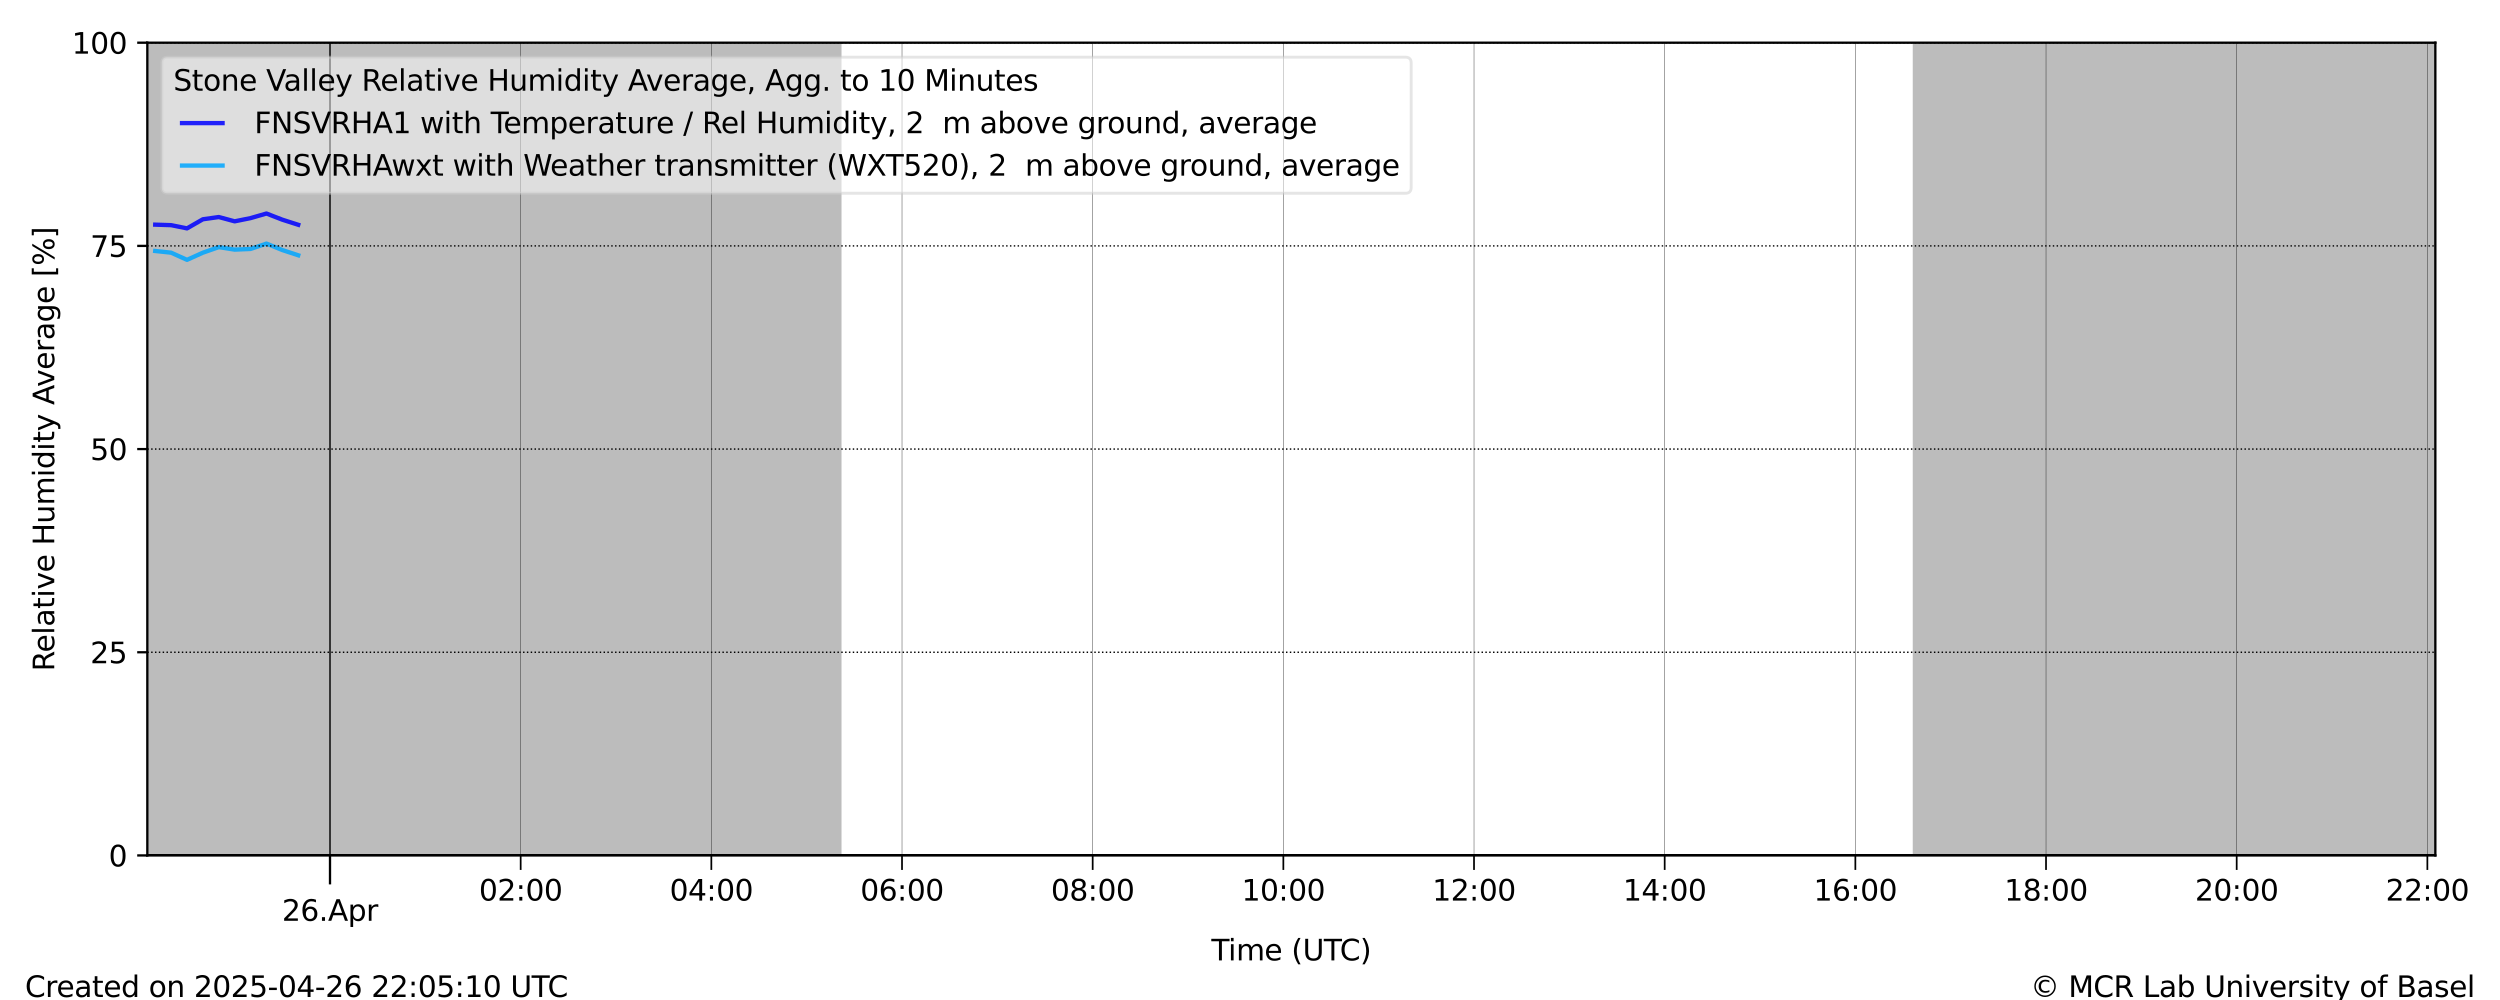
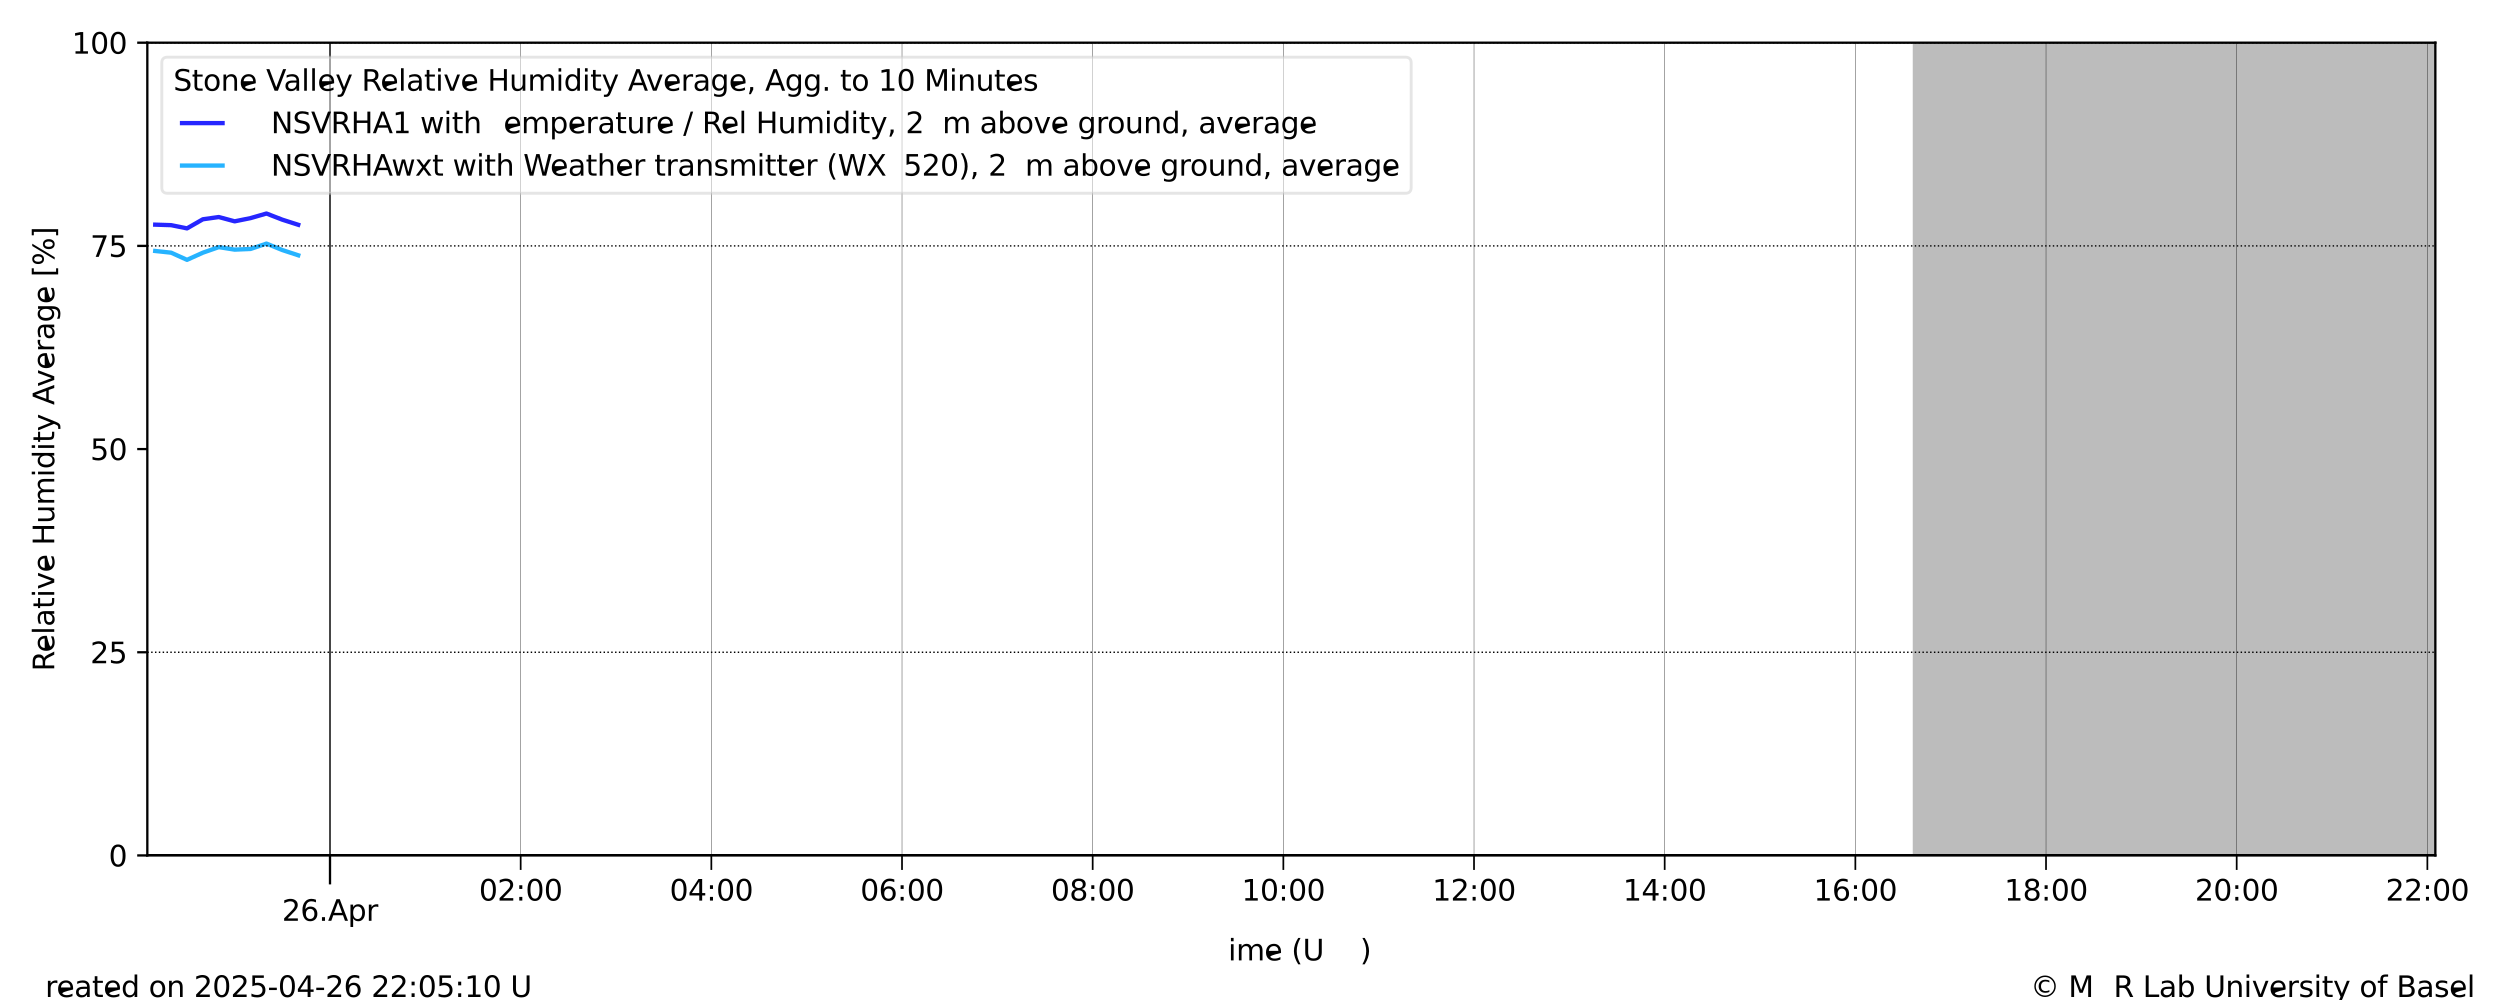
<svg xmlns="http://www.w3.org/2000/svg" xmlns:xlink="http://www.w3.org/1999/xlink" width="864pt" height="345.6pt" viewBox="0 0 864 345.6" version="1.1">
  <defs>
    <style type="text/css">*{stroke-linejoin: round; stroke-linecap: butt}</style>
  </defs>
  <g id="figure_1">
    <g id="patch_1">
      <path d="M 0 345.6  L 864 345.6  L 864 0  L 0 0  z " style="fill: #ffffff" />
    </g>
    <g id="axes_1">
      <g id="patch_2">
        <path d="M 50.915 295.64  L 841.656 295.64  L 841.656 14.76  L 50.915 14.76  z " style="fill: #ffffff" />
      </g>
      <g id="PolyCollection_1">
-         <path d="M 50.915 14.76  L 50.915 295.64  L 51.464 295.64  L 52.013 295.64  L 52.562 295.64  L 53.112 295.64  L 53.661 295.64  L 54.21 295.64  L 54.759 295.64  L 55.308 295.64  L 55.857 295.64  L 56.406 295.64  L 56.955 295.64  L 57.505 295.64  L 58.054 295.64  L 58.603 295.64  L 59.152 295.64  L 59.701 295.64  L 60.25 295.64  L 60.799 295.64  L 61.348 295.64  L 61.898 295.64  L 62.447 295.64  L 62.996 295.64  L 63.545 295.64  L 64.094 295.64  L 64.643 295.64  L 65.192 295.64  L 65.741 295.64  L 66.291 295.64  L 66.84 295.64  L 67.389 295.64  L 67.938 295.64  L 68.487 295.64  L 69.036 295.64  L 69.585 295.64  L 70.134 295.64  L 70.684 295.64  L 71.233 295.64  L 71.782 295.64  L 72.331 295.64  L 72.88 295.64  L 73.429 295.64  L 73.978 295.64  L 74.527 295.64  L 75.077 295.64  L 75.626 295.64  L 76.175 295.64  L 76.724 295.64  L 77.273 295.64  L 77.822 295.64  L 78.371 295.64  L 78.92 295.64  L 79.47 295.64  L 80.019 295.64  L 80.568 295.64  L 81.117 295.64  L 81.666 295.64  L 82.215 295.64  L 82.764 295.64  L 83.313 295.64  L 83.863 295.64  L 84.412 295.64  L 84.961 295.64  L 85.51 295.64  L 86.059 295.64  L 86.608 295.64  L 87.157 295.64  L 87.706 295.64  L 88.256 295.64  L 88.805 295.64  L 89.354 295.64  L 89.903 295.64  L 90.452 295.64  L 91.001 295.64  L 91.55 295.64  L 92.099 295.64  L 92.649 295.64  L 93.198 295.64  L 93.747 295.64  L 94.296 295.64  L 94.845 295.64  L 95.394 295.64  L 95.943 295.64  L 96.492 295.64  L 97.042 295.64  L 97.591 295.64  L 98.14 295.64  L 98.689 295.64  L 99.238 295.64  L 99.787 295.64  L 100.336 295.64  L 100.885 295.64  L 101.435 295.64  L 101.984 295.64  L 102.533 295.64  L 103.082 295.64  L 103.631 295.64  L 104.18 295.64  L 104.729 295.64  L 105.278 295.64  L 105.828 295.64  L 106.377 295.64  L 106.926 295.64  L 107.475 295.64  L 108.024 295.64  L 108.573 295.64  L 109.122 295.64  L 109.671 295.64  L 110.221 295.64  L 110.77 295.64  L 111.319 295.64  L 111.868 295.64  L 112.417 295.64  L 112.966 295.64  L 113.515 295.64  L 114.064 295.64  L 114.614 295.64  L 115.163 295.64  L 115.712 295.64  L 116.261 295.64  L 116.81 295.64  L 117.359 295.64  L 117.908 295.64  L 118.457 295.64  L 119.007 295.64  L 119.556 295.64  L 120.105 295.64  L 120.654 295.64  L 121.203 295.64  L 121.752 295.64  L 122.301 295.64  L 122.85 295.64  L 123.4 295.64  L 123.949 295.64  L 124.498 295.64  L 125.047 295.64  L 125.596 295.64  L 126.145 295.64  L 126.694 295.64  L 127.243 295.64  L 127.793 295.64  L 128.342 295.64  L 128.891 295.64  L 129.44 295.64  L 129.989 295.64  L 130.538 295.64  L 131.087 295.64  L 131.636 295.64  L 132.186 295.64  L 132.735 295.64  L 133.284 295.64  L 133.833 295.64  L 134.382 295.64  L 134.931 295.64  L 135.48 295.64  L 136.029 295.64  L 136.579 295.64  L 137.128 295.64  L 137.677 295.64  L 138.226 295.64  L 138.775 295.64  L 139.324 295.64  L 139.873 295.64  L 140.422 295.64  L 140.972 295.64  L 141.521 295.64  L 142.07 295.64  L 142.619 295.64  L 143.168 295.64  L 143.717 295.64  L 144.266 295.64  L 144.815 295.64  L 145.365 295.64  L 145.914 295.64  L 146.463 295.64  L 147.012 295.64  L 147.561 295.64  L 148.11 295.64  L 148.659 295.64  L 149.208 295.64  L 149.758 295.64  L 150.307 295.64  L 150.856 295.64  L 151.405 295.64  L 151.954 295.64  L 152.503 295.64  L 153.052 295.64  L 153.602 295.64  L 154.151 295.64  L 154.7 295.64  L 155.249 295.64  L 155.798 295.64  L 156.347 295.64  L 156.896 295.64  L 157.445 295.64  L 157.995 295.64  L 158.544 295.64  L 159.093 295.64  L 159.642 295.64  L 160.191 295.64  L 160.74 295.64  L 161.289 295.64  L 161.838 295.64  L 162.388 295.64  L 162.937 295.64  L 163.486 295.64  L 164.035 295.64  L 164.584 295.64  L 165.133 295.64  L 165.682 295.64  L 166.231 295.64  L 166.781 295.64  L 167.33 295.64  L 167.879 295.64  L 168.428 295.64  L 168.977 295.64  L 169.526 295.64  L 170.075 295.64  L 170.624 295.64  L 171.174 295.64  L 171.723 295.64  L 172.272 295.64  L 172.821 295.64  L 173.37 295.64  L 173.919 295.64  L 174.468 295.64  L 175.017 295.64  L 175.567 295.64  L 176.116 295.64  L 176.665 295.64  L 177.214 295.64  L 177.763 295.64  L 178.312 295.64  L 178.861 295.64  L 179.41 295.64  L 179.96 295.64  L 180.509 295.64  L 181.058 295.64  L 181.607 295.64  L 182.156 295.64  L 182.705 295.64  L 183.254 295.64  L 183.803 295.64  L 184.353 295.64  L 184.902 295.64  L 185.451 295.64  L 186 295.64  L 186.549 295.64  L 187.098 295.64  L 187.647 295.64  L 188.196 295.64  L 188.746 295.64  L 189.295 295.64  L 189.844 295.64  L 190.393 295.64  L 190.942 295.64  L 191.491 295.64  L 192.04 295.64  L 192.589 295.64  L 193.139 295.64  L 193.688 295.64  L 194.237 295.64  L 194.786 295.64  L 195.335 295.64  L 195.884 295.64  L 196.433 295.64  L 196.982 295.64  L 197.532 295.64  L 198.081 295.64  L 198.63 295.64  L 199.179 295.64  L 199.728 295.64  L 200.277 295.64  L 200.826 295.64  L 201.375 295.64  L 201.925 295.64  L 202.474 295.64  L 203.023 295.64  L 203.572 295.64  L 204.121 295.64  L 204.67 295.64  L 205.219 295.64  L 205.768 295.64  L 206.318 295.64  L 206.867 295.64  L 207.416 295.64  L 207.965 295.64  L 208.514 295.64  L 209.063 295.64  L 209.612 295.64  L 210.161 295.64  L 210.711 295.64  L 211.26 295.64  L 211.809 295.64  L 212.358 295.64  L 212.907 295.64  L 213.456 295.64  L 214.005 295.64  L 214.554 295.64  L 215.104 295.64  L 215.653 295.64  L 216.202 295.64  L 216.751 295.64  L 217.3 295.64  L 217.849 295.64  L 218.398 295.64  L 218.947 295.64  L 219.497 295.64  L 220.046 295.64  L 220.595 295.64  L 221.144 295.64  L 221.693 295.64  L 222.242 295.64  L 222.791 295.64  L 223.34 295.64  L 223.89 295.64  L 224.439 295.64  L 224.988 295.64  L 225.537 295.64  L 226.086 295.64  L 226.635 295.64  L 227.184 295.64  L 227.733 295.64  L 228.283 295.64  L 228.832 295.64  L 229.381 295.64  L 229.93 295.64  L 230.479 295.64  L 231.028 295.64  L 231.577 295.64  L 232.126 295.64  L 232.676 295.64  L 233.225 295.64  L 233.774 295.64  L 234.323 295.64  L 234.872 295.64  L 235.421 295.64  L 235.97 295.64  L 236.519 295.64  L 237.069 295.64  L 237.618 295.64  L 238.167 295.64  L 238.716 295.64  L 239.265 295.64  L 239.814 295.64  L 240.363 295.64  L 240.912 295.64  L 241.462 295.64  L 242.011 295.64  L 242.56 295.64  L 243.109 295.64  L 243.658 295.64  L 244.207 295.64  L 244.756 295.64  L 245.305 295.64  L 245.855 295.64  L 246.404 295.64  L 246.953 295.64  L 247.502 295.64  L 248.051 295.64  L 248.6 295.64  L 249.149 295.64  L 249.698 295.64  L 250.248 295.64  L 250.797 295.64  L 251.346 295.64  L 251.895 295.64  L 252.444 295.64  L 252.993 295.64  L 253.542 295.64  L 254.092 295.64  L 254.641 295.64  L 255.19 295.64  L 255.739 295.64  L 256.288 295.64  L 256.837 295.64  L 257.386 295.64  L 257.935 295.64  L 258.485 295.64  L 259.034 295.64  L 259.583 295.64  L 260.132 295.64  L 260.681 295.64  L 261.23 295.64  L 261.779 295.64  L 262.328 295.64  L 262.878 295.64  L 263.427 295.64  L 263.976 295.64  L 264.525 295.64  L 265.074 295.64  L 265.623 295.64  L 266.172 295.64  L 266.721 295.64  L 267.271 295.64  L 267.82 295.64  L 268.369 295.64  L 268.918 295.64  L 269.467 295.64  L 270.016 295.64  L 270.565 295.64  L 271.114 295.64  L 271.664 295.64  L 272.213 295.64  L 272.762 295.64  L 273.311 295.64  L 273.86 295.64  L 274.409 295.64  L 274.958 295.64  L 275.507 295.64  L 276.057 295.64  L 276.606 295.64  L 277.155 295.64  L 277.704 295.64  L 278.253 295.64  L 278.802 295.64  L 279.351 295.64  L 279.9 295.64  L 280.45 295.64  L 280.999 295.64  L 281.548 295.64  L 282.097 295.64  L 282.646 295.64  L 283.195 295.64  L 283.744 295.64  L 284.293 295.64  L 284.843 295.64  L 285.392 295.64  L 285.941 295.64  L 286.49 295.64  L 287.039 295.64  L 287.588 295.64  L 288.137 295.64  L 288.686 295.64  L 289.236 295.64  L 289.785 295.64  L 290.334 295.64  L 290.334 14.76  L 290.334 14.76  L 289.785 14.76  L 289.236 14.76  L 288.686 14.76  L 288.137 14.76  L 287.588 14.76  L 287.039 14.76  L 286.49 14.76  L 285.941 14.76  L 285.392 14.76  L 284.843 14.76  L 284.293 14.76  L 283.744 14.76  L 283.195 14.76  L 282.646 14.76  L 282.097 14.76  L 281.548 14.76  L 280.999 14.76  L 280.45 14.76  L 279.9 14.76  L 279.351 14.76  L 278.802 14.76  L 278.253 14.76  L 277.704 14.76  L 277.155 14.76  L 276.606 14.76  L 276.057 14.76  L 275.507 14.76  L 274.958 14.76  L 274.409 14.76  L 273.86 14.76  L 273.311 14.76  L 272.762 14.76  L 272.213 14.76  L 271.664 14.76  L 271.114 14.76  L 270.565 14.76  L 270.016 14.76  L 269.467 14.76  L 268.918 14.76  L 268.369 14.76  L 267.82 14.76  L 267.271 14.76  L 266.721 14.76  L 266.172 14.76  L 265.623 14.76  L 265.074 14.76  L 264.525 14.76  L 263.976 14.76  L 263.427 14.76  L 262.878 14.76  L 262.328 14.76  L 261.779 14.76  L 261.23 14.76  L 260.681 14.76  L 260.132 14.76  L 259.583 14.76  L 259.034 14.76  L 258.485 14.76  L 257.935 14.76  L 257.386 14.76  L 256.837 14.76  L 256.288 14.76  L 255.739 14.76  L 255.19 14.76  L 254.641 14.76  L 254.092 14.76  L 253.542 14.76  L 252.993 14.76  L 252.444 14.76  L 251.895 14.76  L 251.346 14.76  L 250.797 14.76  L 250.248 14.76  L 249.698 14.76  L 249.149 14.76  L 248.6 14.76  L 248.051 14.76  L 247.502 14.76  L 246.953 14.76  L 246.404 14.76  L 245.855 14.76  L 245.305 14.76  L 244.756 14.76  L 244.207 14.76  L 243.658 14.76  L 243.109 14.76  L 242.56 14.76  L 242.011 14.76  L 241.462 14.76  L 240.912 14.76  L 240.363 14.76  L 239.814 14.76  L 239.265 14.76  L 238.716 14.76  L 238.167 14.76  L 237.618 14.76  L 237.069 14.76  L 236.519 14.76  L 235.97 14.76  L 235.421 14.76  L 234.872 14.76  L 234.323 14.76  L 233.774 14.76  L 233.225 14.76  L 232.676 14.76  L 232.126 14.76  L 231.577 14.76  L 231.028 14.76  L 230.479 14.76  L 229.93 14.76  L 229.381 14.76  L 228.832 14.76  L 228.283 14.76  L 227.733 14.76  L 227.184 14.76  L 226.635 14.76  L 226.086 14.76  L 225.537 14.76  L 224.988 14.76  L 224.439 14.76  L 223.89 14.76  L 223.34 14.76  L 222.791 14.76  L 222.242 14.76  L 221.693 14.76  L 221.144 14.76  L 220.595 14.76  L 220.046 14.76  L 219.497 14.76  L 218.947 14.76  L 218.398 14.76  L 217.849 14.76  L 217.3 14.76  L 216.751 14.76  L 216.202 14.76  L 215.653 14.76  L 215.104 14.76  L 214.554 14.76  L 214.005 14.76  L 213.456 14.76  L 212.907 14.76  L 212.358 14.76  L 211.809 14.76  L 211.26 14.76  L 210.711 14.76  L 210.161 14.76  L 209.612 14.76  L 209.063 14.76  L 208.514 14.76  L 207.965 14.76  L 207.416 14.76  L 206.867 14.76  L 206.318 14.76  L 205.768 14.76  L 205.219 14.76  L 204.67 14.76  L 204.121 14.76  L 203.572 14.76  L 203.023 14.76  L 202.474 14.76  L 201.925 14.76  L 201.375 14.76  L 200.826 14.76  L 200.277 14.76  L 199.728 14.76  L 199.179 14.76  L 198.63 14.76  L 198.081 14.76  L 197.532 14.76  L 196.982 14.76  L 196.433 14.76  L 195.884 14.76  L 195.335 14.76  L 194.786 14.76  L 194.237 14.76  L 193.688 14.76  L 193.139 14.76  L 192.589 14.76  L 192.04 14.76  L 191.491 14.76  L 190.942 14.76  L 190.393 14.76  L 189.844 14.76  L 189.295 14.76  L 188.746 14.76  L 188.196 14.76  L 187.647 14.76  L 187.098 14.76  L 186.549 14.76  L 186 14.76  L 185.451 14.76  L 184.902 14.76  L 184.353 14.76  L 183.803 14.76  L 183.254 14.76  L 182.705 14.76  L 182.156 14.76  L 181.607 14.76  L 181.058 14.76  L 180.509 14.76  L 179.96 14.76  L 179.41 14.76  L 178.861 14.76  L 178.312 14.76  L 177.763 14.76  L 177.214 14.76  L 176.665 14.76  L 176.116 14.76  L 175.567 14.76  L 175.017 14.76  L 174.468 14.76  L 173.919 14.76  L 173.37 14.76  L 172.821 14.76  L 172.272 14.76  L 171.723 14.76  L 171.174 14.76  L 170.624 14.76  L 170.075 14.76  L 169.526 14.76  L 168.977 14.76  L 168.428 14.76  L 167.879 14.76  L 167.33 14.76  L 166.781 14.76  L 166.231 14.76  L 165.682 14.76  L 165.133 14.76  L 164.584 14.76  L 164.035 14.76  L 163.486 14.76  L 162.937 14.76  L 162.388 14.76  L 161.838 14.76  L 161.289 14.76  L 160.74 14.76  L 160.191 14.76  L 159.642 14.76  L 159.093 14.76  L 158.544 14.76  L 157.995 14.76  L 157.445 14.76  L 156.896 14.76  L 156.347 14.76  L 155.798 14.76  L 155.249 14.76  L 154.7 14.76  L 154.151 14.76  L 153.602 14.76  L 153.052 14.76  L 152.503 14.76  L 151.954 14.76  L 151.405 14.76  L 150.856 14.76  L 150.307 14.76  L 149.758 14.76  L 149.208 14.76  L 148.659 14.76  L 148.11 14.76  L 147.561 14.76  L 147.012 14.76  L 146.463 14.76  L 145.914 14.76  L 145.365 14.76  L 144.815 14.76  L 144.266 14.76  L 143.717 14.76  L 143.168 14.76  L 142.619 14.76  L 142.07 14.76  L 141.521 14.76  L 140.972 14.76  L 140.422 14.76  L 139.873 14.76  L 139.324 14.76  L 138.775 14.76  L 138.226 14.76  L 137.677 14.76  L 137.128 14.76  L 136.579 14.76  L 136.029 14.76  L 135.48 14.76  L 134.931 14.76  L 134.382 14.76  L 133.833 14.76  L 133.284 14.76  L 132.735 14.76  L 132.186 14.76  L 131.636 14.76  L 131.087 14.76  L 130.538 14.76  L 129.989 14.76  L 129.44 14.76  L 128.891 14.76  L 128.342 14.76  L 127.793 14.76  L 127.243 14.76  L 126.694 14.76  L 126.145 14.76  L 125.596 14.76  L 125.047 14.76  L 124.498 14.76  L 123.949 14.76  L 123.4 14.76  L 122.85 14.76  L 122.301 14.76  L 121.752 14.76  L 121.203 14.76  L 120.654 14.76  L 120.105 14.76  L 119.556 14.76  L 119.007 14.76  L 118.457 14.76  L 117.908 14.76  L 117.359 14.76  L 116.81 14.76  L 116.261 14.76  L 115.712 14.76  L 115.163 14.76  L 114.614 14.76  L 114.064 14.76  L 113.515 14.76  L 112.966 14.76  L 112.417 14.76  L 111.868 14.76  L 111.319 14.76  L 110.77 14.76  L 110.221 14.76  L 109.671 14.76  L 109.122 14.76  L 108.573 14.76  L 108.024 14.76  L 107.475 14.76  L 106.926 14.76  L 106.377 14.76  L 105.828 14.76  L 105.278 14.76  L 104.729 14.76  L 104.18 14.76  L 103.631 14.76  L 103.082 14.76  L 102.533 14.76  L 101.984 14.76  L 101.435 14.76  L 100.885 14.76  L 100.336 14.76  L 99.787 14.76  L 99.238 14.76  L 98.689 14.76  L 98.14 14.76  L 97.591 14.76  L 97.042 14.76  L 96.492 14.76  L 95.943 14.76  L 95.394 14.76  L 94.845 14.76  L 94.296 14.76  L 93.747 14.76  L 93.198 14.76  L 92.649 14.76  L 92.099 14.76  L 91.55 14.76  L 91.001 14.76  L 90.452 14.76  L 89.903 14.76  L 89.354 14.76  L 88.805 14.76  L 88.256 14.76  L 87.706 14.76  L 87.157 14.76  L 86.608 14.76  L 86.059 14.76  L 85.51 14.76  L 84.961 14.76  L 84.412 14.76  L 83.863 14.76  L 83.313 14.76  L 82.764 14.76  L 82.215 14.76  L 81.666 14.76  L 81.117 14.76  L 80.568 14.76  L 80.019 14.76  L 79.47 14.76  L 78.92 14.76  L 78.371 14.76  L 77.822 14.76  L 77.273 14.76  L 76.724 14.76  L 76.175 14.76  L 75.626 14.76  L 75.077 14.76  L 74.527 14.76  L 73.978 14.76  L 73.429 14.76  L 72.88 14.76  L 72.331 14.76  L 71.782 14.76  L 71.233 14.76  L 70.684 14.76  L 70.134 14.76  L 69.585 14.76  L 69.036 14.76  L 68.487 14.76  L 67.938 14.76  L 67.389 14.76  L 66.84 14.76  L 66.291 14.76  L 65.741 14.76  L 65.192 14.76  L 64.643 14.76  L 64.094 14.76  L 63.545 14.76  L 62.996 14.76  L 62.447 14.76  L 61.898 14.76  L 61.348 14.76  L 60.799 14.76  L 60.25 14.76  L 59.701 14.76  L 59.152 14.76  L 58.603 14.76  L 58.054 14.76  L 57.505 14.76  L 56.955 14.76  L 56.406 14.76  L 55.857 14.76  L 55.308 14.76  L 54.759 14.76  L 54.21 14.76  L 53.661 14.76  L 53.112 14.76  L 52.562 14.76  L 52.013 14.76  L 51.464 14.76  L 50.915 14.76  z " clip-path="url(#pd4c5ecf47c)" style="fill: #bcbcbc; stroke: #bcbcbc" />
        <path d="M 661.543 14.76  L 661.543 295.64  L 662.092 295.64  L 662.641 295.64  L 663.19 295.64  L 663.739 295.64  L 664.288 295.64  L 664.838 295.64  L 665.387 295.64  L 665.936 295.64  L 666.485 295.64  L 667.034 295.64  L 667.583 295.64  L 668.132 295.64  L 668.681 295.64  L 669.231 295.64  L 669.78 295.64  L 670.329 295.64  L 670.878 295.64  L 671.427 295.64  L 671.976 295.64  L 672.525 295.64  L 673.074 295.64  L 673.624 295.64  L 674.173 295.64  L 674.722 295.64  L 675.271 295.64  L 675.82 295.64  L 676.369 295.64  L 676.918 295.64  L 677.467 295.64  L 678.017 295.64  L 678.566 295.64  L 679.115 295.64  L 679.664 295.64  L 680.213 295.64  L 680.762 295.64  L 681.311 295.64  L 681.86 295.64  L 682.41 295.64  L 682.959 295.64  L 683.508 295.64  L 684.057 295.64  L 684.606 295.64  L 685.155 295.64  L 685.704 295.64  L 686.253 295.64  L 686.803 295.64  L 687.352 295.64  L 687.901 295.64  L 688.45 295.64  L 688.999 295.64  L 689.548 295.64  L 690.097 295.64  L 690.646 295.64  L 691.196 295.64  L 691.745 295.64  L 692.294 295.64  L 692.843 295.64  L 693.392 295.64  L 693.941 295.64  L 694.49 295.64  L 695.039 295.64  L 695.589 295.64  L 696.138 295.64  L 696.687 295.64  L 697.236 295.64  L 697.785 295.64  L 698.334 295.64  L 698.883 295.64  L 699.432 295.64  L 699.982 295.64  L 700.531 295.64  L 701.08 295.64  L 701.629 295.64  L 702.178 295.64  L 702.727 295.64  L 703.276 295.64  L 703.825 295.64  L 704.375 295.64  L 704.924 295.64  L 705.473 295.64  L 706.022 295.64  L 706.571 295.64  L 707.12 295.64  L 707.669 295.64  L 708.218 295.64  L 708.768 295.64  L 709.317 295.64  L 709.866 295.64  L 710.415 295.64  L 710.964 295.64  L 711.513 295.64  L 712.062 295.64  L 712.611 295.64  L 713.161 295.64  L 713.71 295.64  L 714.259 295.64  L 714.808 295.64  L 715.357 295.64  L 715.906 295.64  L 716.455 295.64  L 717.004 295.64  L 717.554 295.64  L 718.103 295.64  L 718.652 295.64  L 719.201 295.64  L 719.75 295.64  L 720.299 295.64  L 720.848 295.64  L 721.397 295.64  L 721.947 295.64  L 722.496 295.64  L 723.045 295.64  L 723.594 295.64  L 724.143 295.64  L 724.692 295.64  L 725.241 295.64  L 725.79 295.64  L 726.34 295.64  L 726.889 295.64  L 727.438 295.64  L 727.987 295.64  L 728.536 295.64  L 729.085 295.64  L 729.634 295.64  L 730.183 295.64  L 730.733 295.64  L 731.282 295.64  L 731.831 295.64  L 732.38 295.64  L 732.929 295.64  L 733.478 295.64  L 734.027 295.64  L 734.576 295.64  L 735.126 295.64  L 735.675 295.64  L 736.224 295.64  L 736.773 295.64  L 737.322 295.64  L 737.871 295.64  L 738.42 295.64  L 738.969 295.64  L 739.519 295.64  L 740.068 295.64  L 740.617 295.64  L 741.166 295.64  L 741.715 295.64  L 742.264 295.64  L 742.813 295.64  L 743.362 295.64  L 743.912 295.64  L 744.461 295.64  L 745.01 295.64  L 745.559 295.64  L 746.108 295.64  L 746.657 295.64  L 747.206 295.64  L 747.755 295.64  L 748.305 295.64  L 748.854 295.64  L 749.403 295.64  L 749.952 295.64  L 750.501 295.64  L 751.05 295.64  L 751.599 295.64  L 752.148 295.64  L 752.698 295.64  L 753.247 295.64  L 753.796 295.64  L 754.345 295.64  L 754.894 295.64  L 755.443 295.64  L 755.992 295.64  L 756.541 295.64  L 757.091 295.64  L 757.64 295.64  L 758.189 295.64  L 758.738 295.64  L 759.287 295.64  L 759.836 295.64  L 760.385 295.64  L 760.935 295.64  L 761.484 295.64  L 762.033 295.64  L 762.582 295.64  L 763.131 295.64  L 763.68 295.64  L 764.229 295.64  L 764.778 295.64  L 765.328 295.64  L 765.877 295.64  L 766.426 295.64  L 766.975 295.64  L 767.524 295.64  L 768.073 295.64  L 768.622 295.64  L 769.171 295.64  L 769.721 295.64  L 770.27 295.64  L 770.819 295.64  L 771.368 295.64  L 771.917 295.64  L 772.466 295.64  L 773.015 295.64  L 773.564 295.64  L 774.114 295.64  L 774.663 295.64  L 775.212 295.64  L 775.761 295.64  L 776.31 295.64  L 776.859 295.64  L 777.408 295.64  L 777.957 295.64  L 778.507 295.64  L 779.056 295.64  L 779.605 295.64  L 780.154 295.64  L 780.703 295.64  L 781.252 295.64  L 781.801 295.64  L 782.35 295.64  L 782.9 295.64  L 783.449 295.64  L 783.998 295.64  L 784.547 295.64  L 785.096 295.64  L 785.645 295.64  L 786.194 295.64  L 786.743 295.64  L 787.293 295.64  L 787.842 295.64  L 788.391 295.64  L 788.94 295.64  L 789.489 295.64  L 790.038 295.64  L 790.587 295.64  L 791.136 295.64  L 791.686 295.64  L 792.235 295.64  L 792.784 295.64  L 793.333 295.64  L 793.882 295.64  L 794.431 295.64  L 794.98 295.64  L 795.529 295.64  L 796.079 295.64  L 796.628 295.64  L 797.177 295.64  L 797.726 295.64  L 798.275 295.64  L 798.824 295.64  L 799.373 295.64  L 799.922 295.64  L 800.472 295.64  L 801.021 295.64  L 801.57 295.64  L 802.119 295.64  L 802.668 295.64  L 803.217 295.64  L 803.766 295.64  L 804.315 295.64  L 804.865 295.64  L 805.414 295.64  L 805.963 295.64  L 806.512 295.64  L 807.061 295.64  L 807.61 295.64  L 808.159 295.64  L 808.708 295.64  L 809.258 295.64  L 809.807 295.64  L 810.356 295.64  L 810.905 295.64  L 811.454 295.64  L 812.003 295.64  L 812.552 295.64  L 813.101 295.64  L 813.651 295.64  L 814.2 295.64  L 814.749 295.64  L 815.298 295.64  L 815.847 295.64  L 816.396 295.64  L 816.945 295.64  L 817.494 295.64  L 818.044 295.64  L 818.593 295.64  L 819.142 295.64  L 819.691 295.64  L 820.24 295.64  L 820.789 295.64  L 821.338 295.64  L 821.887 295.64  L 822.437 295.64  L 822.986 295.64  L 823.535 295.64  L 824.084 295.64  L 824.633 295.64  L 825.182 295.64  L 825.731 295.64  L 826.28 295.64  L 826.83 295.64  L 827.379 295.64  L 827.928 295.64  L 828.477 295.64  L 829.026 295.64  L 829.575 295.64  L 830.124 295.64  L 830.673 295.64  L 831.223 295.64  L 831.772 295.64  L 832.321 295.64  L 832.87 295.64  L 833.419 295.64  L 833.968 295.64  L 834.517 295.64  L 835.066 295.64  L 835.616 295.64  L 836.165 295.64  L 836.714 295.64  L 837.263 295.64  L 837.812 295.64  L 838.361 295.64  L 838.91 295.64  L 839.459 295.64  L 840.009 295.64  L 840.558 295.64  L 841.107 295.64  L 841.656 295.64  L 841.656 14.76  L 841.656 14.76  L 841.107 14.76  L 840.558 14.76  L 840.009 14.76  L 839.459 14.76  L 838.91 14.76  L 838.361 14.76  L 837.812 14.76  L 837.263 14.76  L 836.714 14.76  L 836.165 14.76  L 835.616 14.76  L 835.066 14.76  L 834.517 14.76  L 833.968 14.76  L 833.419 14.76  L 832.87 14.76  L 832.321 14.76  L 831.772 14.76  L 831.223 14.76  L 830.673 14.76  L 830.124 14.76  L 829.575 14.76  L 829.026 14.76  L 828.477 14.76  L 827.928 14.76  L 827.379 14.76  L 826.83 14.76  L 826.28 14.76  L 825.731 14.76  L 825.182 14.76  L 824.633 14.76  L 824.084 14.76  L 823.535 14.76  L 822.986 14.76  L 822.437 14.76  L 821.887 14.76  L 821.338 14.76  L 820.789 14.76  L 820.24 14.76  L 819.691 14.76  L 819.142 14.76  L 818.593 14.76  L 818.044 14.76  L 817.494 14.76  L 816.945 14.76  L 816.396 14.76  L 815.847 14.76  L 815.298 14.76  L 814.749 14.76  L 814.2 14.76  L 813.651 14.76  L 813.101 14.76  L 812.552 14.76  L 812.003 14.76  L 811.454 14.76  L 810.905 14.76  L 810.356 14.76  L 809.807 14.76  L 809.258 14.76  L 808.708 14.76  L 808.159 14.76  L 807.61 14.76  L 807.061 14.76  L 806.512 14.76  L 805.963 14.76  L 805.414 14.76  L 804.865 14.76  L 804.315 14.76  L 803.766 14.76  L 803.217 14.76  L 802.668 14.76  L 802.119 14.76  L 801.57 14.76  L 801.021 14.76  L 800.472 14.76  L 799.922 14.76  L 799.373 14.76  L 798.824 14.76  L 798.275 14.76  L 797.726 14.76  L 797.177 14.76  L 796.628 14.76  L 796.079 14.76  L 795.529 14.76  L 794.98 14.76  L 794.431 14.76  L 793.882 14.76  L 793.333 14.76  L 792.784 14.76  L 792.235 14.76  L 791.686 14.76  L 791.136 14.76  L 790.587 14.76  L 790.038 14.76  L 789.489 14.76  L 788.94 14.76  L 788.391 14.76  L 787.842 14.76  L 787.293 14.76  L 786.743 14.76  L 786.194 14.76  L 785.645 14.76  L 785.096 14.76  L 784.547 14.76  L 783.998 14.76  L 783.449 14.76  L 782.9 14.76  L 782.35 14.76  L 781.801 14.76  L 781.252 14.76  L 780.703 14.76  L 780.154 14.76  L 779.605 14.76  L 779.056 14.76  L 778.507 14.76  L 777.957 14.76  L 777.408 14.76  L 776.859 14.76  L 776.31 14.76  L 775.761 14.76  L 775.212 14.76  L 774.663 14.76  L 774.114 14.76  L 773.564 14.76  L 773.015 14.76  L 772.466 14.76  L 771.917 14.76  L 771.368 14.76  L 770.819 14.76  L 770.27 14.76  L 769.721 14.76  L 769.171 14.76  L 768.622 14.76  L 768.073 14.76  L 767.524 14.76  L 766.975 14.76  L 766.426 14.76  L 765.877 14.76  L 765.328 14.76  L 764.778 14.76  L 764.229 14.76  L 763.68 14.76  L 763.131 14.76  L 762.582 14.76  L 762.033 14.76  L 761.484 14.76  L 760.935 14.76  L 760.385 14.76  L 759.836 14.76  L 759.287 14.76  L 758.738 14.76  L 758.189 14.76  L 757.64 14.76  L 757.091 14.76  L 756.541 14.76  L 755.992 14.76  L 755.443 14.76  L 754.894 14.76  L 754.345 14.76  L 753.796 14.76  L 753.247 14.76  L 752.698 14.76  L 752.148 14.76  L 751.599 14.76  L 751.05 14.76  L 750.501 14.76  L 749.952 14.76  L 749.403 14.76  L 748.854 14.76  L 748.305 14.76  L 747.755 14.76  L 747.206 14.76  L 746.657 14.76  L 746.108 14.76  L 745.559 14.76  L 745.01 14.76  L 744.461 14.76  L 743.912 14.76  L 743.362 14.76  L 742.813 14.76  L 742.264 14.76  L 741.715 14.76  L 741.166 14.76  L 740.617 14.76  L 740.068 14.76  L 739.519 14.76  L 738.969 14.76  L 738.42 14.76  L 737.871 14.76  L 737.322 14.76  L 736.773 14.76  L 736.224 14.76  L 735.675 14.76  L 735.126 14.76  L 734.576 14.76  L 734.027 14.76  L 733.478 14.76  L 732.929 14.76  L 732.38 14.76  L 731.831 14.76  L 731.282 14.76  L 730.733 14.76  L 730.183 14.76  L 729.634 14.76  L 729.085 14.76  L 728.536 14.76  L 727.987 14.76  L 727.438 14.76  L 726.889 14.76  L 726.34 14.76  L 725.79 14.76  L 725.241 14.76  L 724.692 14.76  L 724.143 14.76  L 723.594 14.76  L 723.045 14.76  L 722.496 14.76  L 721.947 14.76  L 721.397 14.76  L 720.848 14.76  L 720.299 14.76  L 719.75 14.76  L 719.201 14.76  L 718.652 14.76  L 718.103 14.76  L 717.554 14.76  L 717.004 14.76  L 716.455 14.76  L 715.906 14.76  L 715.357 14.76  L 714.808 14.76  L 714.259 14.76  L 713.71 14.76  L 713.161 14.76  L 712.611 14.76  L 712.062 14.76  L 711.513 14.76  L 710.964 14.76  L 710.415 14.76  L 709.866 14.76  L 709.317 14.76  L 708.768 14.76  L 708.218 14.76  L 707.669 14.76  L 707.12 14.76  L 706.571 14.76  L 706.022 14.76  L 705.473 14.76  L 704.924 14.76  L 704.375 14.76  L 703.825 14.76  L 703.276 14.76  L 702.727 14.76  L 702.178 14.76  L 701.629 14.76  L 701.08 14.76  L 700.531 14.76  L 699.982 14.76  L 699.432 14.76  L 698.883 14.76  L 698.334 14.76  L 697.785 14.76  L 697.236 14.76  L 696.687 14.76  L 696.138 14.76  L 695.589 14.76  L 695.039 14.76  L 694.49 14.76  L 693.941 14.76  L 693.392 14.76  L 692.843 14.76  L 692.294 14.76  L 691.745 14.76  L 691.196 14.76  L 690.646 14.76  L 690.097 14.76  L 689.548 14.76  L 688.999 14.76  L 688.45 14.76  L 687.901 14.76  L 687.352 14.76  L 686.803 14.76  L 686.253 14.76  L 685.704 14.76  L 685.155 14.76  L 684.606 14.76  L 684.057 14.76  L 683.508 14.76  L 682.959 14.76  L 682.41 14.76  L 681.86 14.76  L 681.311 14.76  L 680.762 14.76  L 680.213 14.76  L 679.664 14.76  L 679.115 14.76  L 678.566 14.76  L 678.017 14.76  L 677.467 14.76  L 676.918 14.76  L 676.369 14.76  L 675.82 14.76  L 675.271 14.76  L 674.722 14.76  L 674.173 14.76  L 673.624 14.76  L 673.074 14.76  L 672.525 14.76  L 671.976 14.76  L 671.427 14.76  L 670.878 14.76  L 670.329 14.76  L 669.78 14.76  L 669.231 14.76  L 668.681 14.76  L 668.132 14.76  L 667.583 14.76  L 667.034 14.76  L 666.485 14.76  L 665.936 14.76  L 665.387 14.76  L 664.838 14.76  L 664.288 14.76  L 663.739 14.76  L 663.19 14.76  L 662.641 14.76  L 662.092 14.76  L 661.543 14.76  z " clip-path="url(#pd4c5ecf47c)" style="fill: #bcbcbc; stroke: #bcbcbc" />
      </g>
      <g id="line2d_1">
        <path d="M 53.646 77.641  L 59.137 77.816  L 64.628 78.928  L 70.119 75.781  L 75.611 75.006  L 81.102 76.492  L 86.593 75.378  L 92.084 73.794  L 97.576 75.925  L 103.067 77.683  L 103.067 77.683  " clip-path="url(#pd4c5ecf47c)" style="fill: none; stroke: #0000ff; stroke-opacity: 0.85; stroke-width: 1.5; stroke-linecap: square" />
      </g>
      <g id="line2d_2">
        <path d="M 53.646 86.74  L 59.137 87.325  L 64.628 89.802  L 70.119 87.325  L 75.611 85.406  L 81.102 86.272  L 86.593 86.038  L 92.084 84.189  L 97.576 86.417  L 103.067 88.224  L 103.067 88.224  " clip-path="url(#pd4c5ecf47c)" style="fill: none; stroke: #00a6ff; stroke-opacity: 0.85; stroke-width: 1.5; stroke-linecap: square" />
      </g>
      <g id="matplotlib.axis_1">
        <g id="xtick_1">
          <g id="line2d_3">
            <path d="M 114.049 295.64  L 114.049 14.76  " clip-path="url(#pd4c5ecf47c)" style="fill: none; stroke: #000000; stroke-width: 0.5; stroke-linecap: square" />
          </g>
          <g id="line2d_4">
            <defs>
              <path id="m466cc8e7ba" d="M 0 0  L 0 10  " style="stroke: #000000; stroke-width: 0.8" />
            </defs>
            <g>
              <use xlink:href="#m466cc8e7ba" x="114.049" y="295.64" style="stroke: #000000; stroke-width: 0.8" />
            </g>
          </g>
          <g id="text_1">
            <g transform="translate(97.448 318.238) scale(0.1 -0.1)">
              <defs>
                <path id="DejaVuSans-32" d="M 1228 531  L 3431 531  L 3431 0  L 469 0  L 469 531  Q 828 903 1448 1529  Q 2069 2156 2228 2338  Q 2531 2678 2651 2914  Q 2772 3150 2772 3378  Q 2772 3750 2511 3984  Q 2250 4219 1831 4219  Q 1534 4219 1204 4116  Q 875 4013 500 3803  L 500 4441  Q 881 4594 1212 4672  Q 1544 4750 1819 4750  Q 2544 4750 2975 4387  Q 3406 4025 3406 3419  Q 3406 3131 3298 2873  Q 3191 2616 2906 2266  Q 2828 2175 2409 1742  Q 1991 1309 1228 531  z " transform="scale(0.016)" />
                <path id="DejaVuSans-36" d="M 2113 2584  Q 1688 2584 1439 2293  Q 1191 2003 1191 1497  Q 1191 994 1439 701  Q 1688 409 2113 409  Q 2538 409 2786 701  Q 3034 994 3034 1497  Q 3034 2003 2786 2293  Q 2538 2584 2113 2584  z M 3366 4563  L 3366 3988  Q 3128 4100 2886 4159  Q 2644 4219 2406 4219  Q 1781 4219 1451 3797  Q 1122 3375 1075 2522  Q 1259 2794 1537 2939  Q 1816 3084 2150 3084  Q 2853 3084 3261 2657  Q 3669 2231 3669 1497  Q 3669 778 3244 343  Q 2819 -91 2113 -91  Q 1303 -91 875 529  Q 447 1150 447 2328  Q 447 3434 972 4092  Q 1497 4750 2381 4750  Q 2619 4750 2861 4703  Q 3103 4656 3366 4563  z " transform="scale(0.016)" />
                <path id="DejaVuSans-2e" d="M 684 794  L 1344 794  L 1344 0  L 684 0  L 684 794  z " transform="scale(0.016)" />
                <path id="DejaVuSans-41" d="M 2188 4044  L 1331 1722  L 3047 1722  L 2188 4044  z M 1831 4666  L 2547 4666  L 4325 0  L 3669 0  L 3244 1197  L 1141 1197  L 716 0  L 50 0  L 1831 4666  z " transform="scale(0.016)" />
                <path id="DejaVuSans-70" d="M 1159 525  L 1159 -1331  L 581 -1331  L 581 3500  L 1159 3500  L 1159 2969  Q 1341 3281 1617 3432  Q 1894 3584 2278 3584  Q 2916 3584 3314 3078  Q 3713 2572 3713 1747  Q 3713 922 3314 415  Q 2916 -91 2278 -91  Q 1894 -91 1617 61  Q 1341 213 1159 525  z M 3116 1747  Q 3116 2381 2855 2742  Q 2594 3103 2138 3103  Q 1681 3103 1420 2742  Q 1159 2381 1159 1747  Q 1159 1113 1420 752  Q 1681 391 2138 391  Q 2594 391 2855 752  Q 3116 1113 3116 1747  z " transform="scale(0.016)" />
                <path id="DejaVuSans-72" d="M 2631 2963  Q 2534 3019 2420 3045  Q 2306 3072 2169 3072  Q 1681 3072 1420 2755  Q 1159 2438 1159 1844  L 1159 0  L 581 0  L 581 3500  L 1159 3500  L 1159 2956  Q 1341 3275 1631 3429  Q 1922 3584 2338 3584  Q 2397 3584 2469 3576  Q 2541 3569 2628 3553  L 2631 2963  z " transform="scale(0.016)" />
              </defs>
              <use xlink:href="#DejaVuSans-32" />
              <use xlink:href="#DejaVuSans-36" x="63.623" />
              <use xlink:href="#DejaVuSans-2e" x="127.246" />
              <use xlink:href="#DejaVuSans-41" x="159.033" />
              <use xlink:href="#DejaVuSans-70" x="227.441" />
              <use xlink:href="#DejaVuSans-72" x="290.918" />
            </g>
          </g>
        </g>
        <g id="xtick_2">
          <g id="line2d_5">
            <path d="M 179.944 295.64  L 179.944 14.76  " clip-path="url(#pd4c5ecf47c)" style="fill: none; stroke: #000000; stroke-width: 0.125; stroke-linecap: square" />
          </g>
          <g id="line2d_6">
            <defs>
              <path id="mec892e5f4f" d="M 0 0  L 0 5  " style="stroke: #000000; stroke-width: 0.6" />
            </defs>
            <g>
              <use xlink:href="#mec892e5f4f" x="179.944" y="295.64" style="stroke: #000000; stroke-width: 0.6" />
            </g>
          </g>
          <g id="text_2">
            <g transform="translate(165.535 311.238) scale(0.1 -0.1)">
              <defs>
                <path id="DejaVuSans-30" d="M 2034 4250  Q 1547 4250 1301 3770  Q 1056 3291 1056 2328  Q 1056 1369 1301 889  Q 1547 409 2034 409  Q 2525 409 2770 889  Q 3016 1369 3016 2328  Q 3016 3291 2770 3770  Q 2525 4250 2034 4250  z M 2034 4750  Q 2819 4750 3233 4129  Q 3647 3509 3647 2328  Q 3647 1150 3233 529  Q 2819 -91 2034 -91  Q 1250 -91 836 529  Q 422 1150 422 2328  Q 422 3509 836 4129  Q 1250 4750 2034 4750  z " transform="scale(0.016)" />
                <path id="DejaVuSans-3a" d="M 750 794  L 1409 794  L 1409 0  L 750 0  L 750 794  z M 750 3309  L 1409 3309  L 1409 2516  L 750 2516  L 750 3309  z " transform="scale(0.016)" />
              </defs>
              <use xlink:href="#DejaVuSans-30" />
              <use xlink:href="#DejaVuSans-32" x="63.623" />
              <use xlink:href="#DejaVuSans-3a" x="127.246" />
              <use xlink:href="#DejaVuSans-30" x="160.938" />
              <use xlink:href="#DejaVuSans-30" x="224.561" />
            </g>
          </g>
        </g>
        <g id="xtick_3">
          <g id="line2d_7">
            <path d="M 245.839 295.64  L 245.839 14.76  " clip-path="url(#pd4c5ecf47c)" style="fill: none; stroke: #000000; stroke-width: 0.125; stroke-linecap: square" />
          </g>
          <g id="line2d_8">
            <g>
              <use xlink:href="#mec892e5f4f" x="245.839" y="295.64" style="stroke: #000000; stroke-width: 0.6" />
            </g>
          </g>
          <g id="text_3">
            <g transform="translate(231.43 311.238) scale(0.1 -0.1)">
              <defs>
                <path id="DejaVuSans-34" d="M 2419 4116  L 825 1625  L 2419 1625  L 2419 4116  z M 2253 4666  L 3047 4666  L 3047 1625  L 3713 1625  L 3713 1100  L 3047 1100  L 3047 0  L 2419 0  L 2419 1100  L 313 1100  L 313 1709  L 2253 4666  z " transform="scale(0.016)" />
              </defs>
              <use xlink:href="#DejaVuSans-30" />
              <use xlink:href="#DejaVuSans-34" x="63.623" />
              <use xlink:href="#DejaVuSans-3a" x="127.246" />
              <use xlink:href="#DejaVuSans-30" x="160.938" />
              <use xlink:href="#DejaVuSans-30" x="224.561" />
            </g>
          </g>
        </g>
        <g id="xtick_4">
          <g id="line2d_9">
            <path d="M 311.735 295.64  L 311.735 14.76  " clip-path="url(#pd4c5ecf47c)" style="fill: none; stroke: #000000; stroke-width: 0.125; stroke-linecap: square" />
          </g>
          <g id="line2d_10">
            <g>
              <use xlink:href="#mec892e5f4f" x="311.735" y="295.64" style="stroke: #000000; stroke-width: 0.6" />
            </g>
          </g>
          <g id="text_4">
            <g transform="translate(297.325 311.238) scale(0.1 -0.1)">
              <use xlink:href="#DejaVuSans-30" />
              <use xlink:href="#DejaVuSans-36" x="63.623" />
              <use xlink:href="#DejaVuSans-3a" x="127.246" />
              <use xlink:href="#DejaVuSans-30" x="160.938" />
              <use xlink:href="#DejaVuSans-30" x="224.561" />
            </g>
          </g>
        </g>
        <g id="xtick_5">
          <g id="line2d_11">
            <path d="M 377.63 295.64  L 377.63 14.76  " clip-path="url(#pd4c5ecf47c)" style="fill: none; stroke: #000000; stroke-width: 0.125; stroke-linecap: square" />
          </g>
          <g id="line2d_12">
            <g>
              <use xlink:href="#mec892e5f4f" x="377.63" y="295.64" style="stroke: #000000; stroke-width: 0.6" />
            </g>
          </g>
          <g id="text_5">
            <g transform="translate(363.22 311.238) scale(0.1 -0.1)">
              <defs>
                <path id="DejaVuSans-38" d="M 2034 2216  Q 1584 2216 1326 1975  Q 1069 1734 1069 1313  Q 1069 891 1326 650  Q 1584 409 2034 409  Q 2484 409 2743 651  Q 3003 894 3003 1313  Q 3003 1734 2745 1975  Q 2488 2216 2034 2216  z M 1403 2484  Q 997 2584 770 2862  Q 544 3141 544 3541  Q 544 4100 942 4425  Q 1341 4750 2034 4750  Q 2731 4750 3128 4425  Q 3525 4100 3525 3541  Q 3525 3141 3298 2862  Q 3072 2584 2669 2484  Q 3125 2378 3379 2068  Q 3634 1759 3634 1313  Q 3634 634 3220 271  Q 2806 -91 2034 -91  Q 1263 -91 848 271  Q 434 634 434 1313  Q 434 1759 690 2068  Q 947 2378 1403 2484  z M 1172 3481  Q 1172 3119 1398 2916  Q 1625 2713 2034 2713  Q 2441 2713 2670 2916  Q 2900 3119 2900 3481  Q 2900 3844 2670 4047  Q 2441 4250 2034 4250  Q 1625 4250 1398 4047  Q 1172 3844 1172 3481  z " transform="scale(0.016)" />
              </defs>
              <use xlink:href="#DejaVuSans-30" />
              <use xlink:href="#DejaVuSans-38" x="63.623" />
              <use xlink:href="#DejaVuSans-3a" x="127.246" />
              <use xlink:href="#DejaVuSans-30" x="160.938" />
              <use xlink:href="#DejaVuSans-30" x="224.561" />
            </g>
          </g>
        </g>
        <g id="xtick_6">
          <g id="line2d_13">
            <path d="M 443.525 295.64  L 443.525 14.76  " clip-path="url(#pd4c5ecf47c)" style="fill: none; stroke: #000000; stroke-width: 0.125; stroke-linecap: square" />
          </g>
          <g id="line2d_14">
            <g>
              <use xlink:href="#mec892e5f4f" x="443.525" y="295.64" style="stroke: #000000; stroke-width: 0.6" />
            </g>
          </g>
          <g id="text_6">
            <g transform="translate(429.115 311.238) scale(0.1 -0.1)">
              <defs>
                <path id="DejaVuSans-31" d="M 794 531  L 1825 531  L 1825 4091  L 703 3866  L 703 4441  L 1819 4666  L 2450 4666  L 2450 531  L 3481 531  L 3481 0  L 794 0  L 794 531  z " transform="scale(0.016)" />
              </defs>
              <use xlink:href="#DejaVuSans-31" />
              <use xlink:href="#DejaVuSans-30" x="63.623" />
              <use xlink:href="#DejaVuSans-3a" x="127.246" />
              <use xlink:href="#DejaVuSans-30" x="160.938" />
              <use xlink:href="#DejaVuSans-30" x="224.561" />
            </g>
          </g>
        </g>
        <g id="xtick_7">
          <g id="line2d_15">
            <path d="M 509.42 295.64  L 509.42 14.76  " clip-path="url(#pd4c5ecf47c)" style="fill: none; stroke: #000000; stroke-width: 0.125; stroke-linecap: square" />
          </g>
          <g id="line2d_16">
            <g>
              <use xlink:href="#mec892e5f4f" x="509.42" y="295.64" style="stroke: #000000; stroke-width: 0.6" />
            </g>
          </g>
          <g id="text_7">
            <g transform="translate(495.01 311.238) scale(0.1 -0.1)">
              <use xlink:href="#DejaVuSans-31" />
              <use xlink:href="#DejaVuSans-32" x="63.623" />
              <use xlink:href="#DejaVuSans-3a" x="127.246" />
              <use xlink:href="#DejaVuSans-30" x="160.938" />
              <use xlink:href="#DejaVuSans-30" x="224.561" />
            </g>
          </g>
        </g>
        <g id="xtick_8">
          <g id="line2d_17">
            <path d="M 575.315 295.64  L 575.315 14.76  " clip-path="url(#pd4c5ecf47c)" style="fill: none; stroke: #000000; stroke-width: 0.125; stroke-linecap: square" />
          </g>
          <g id="line2d_18">
            <g>
              <use xlink:href="#mec892e5f4f" x="575.315" y="295.64" style="stroke: #000000; stroke-width: 0.6" />
            </g>
          </g>
          <g id="text_8">
            <g transform="translate(560.906 311.238) scale(0.1 -0.1)">
              <use xlink:href="#DejaVuSans-31" />
              <use xlink:href="#DejaVuSans-34" x="63.623" />
              <use xlink:href="#DejaVuSans-3a" x="127.246" />
              <use xlink:href="#DejaVuSans-30" x="160.938" />
              <use xlink:href="#DejaVuSans-30" x="224.561" />
            </g>
          </g>
        </g>
        <g id="xtick_9">
          <g id="line2d_19">
            <path d="M 641.21 295.64  L 641.21 14.76  " clip-path="url(#pd4c5ecf47c)" style="fill: none; stroke: #000000; stroke-width: 0.125; stroke-linecap: square" />
          </g>
          <g id="line2d_20">
            <g>
              <use xlink:href="#mec892e5f4f" x="641.21" y="295.64" style="stroke: #000000; stroke-width: 0.6" />
            </g>
          </g>
          <g id="text_9">
            <g transform="translate(626.801 311.238) scale(0.1 -0.1)">
              <use xlink:href="#DejaVuSans-31" />
              <use xlink:href="#DejaVuSans-36" x="63.623" />
              <use xlink:href="#DejaVuSans-3a" x="127.246" />
              <use xlink:href="#DejaVuSans-30" x="160.938" />
              <use xlink:href="#DejaVuSans-30" x="224.561" />
            </g>
          </g>
        </g>
        <g id="xtick_10">
          <g id="line2d_21">
            <path d="M 707.105 295.64  L 707.105 14.76  " clip-path="url(#pd4c5ecf47c)" style="fill: none; stroke: #000000; stroke-width: 0.125; stroke-linecap: square" />
          </g>
          <g id="line2d_22">
            <g>
              <use xlink:href="#mec892e5f4f" x="707.105" y="295.64" style="stroke: #000000; stroke-width: 0.6" />
            </g>
          </g>
          <g id="text_10">
            <g transform="translate(692.696 311.238) scale(0.1 -0.1)">
              <use xlink:href="#DejaVuSans-31" />
              <use xlink:href="#DejaVuSans-38" x="63.623" />
              <use xlink:href="#DejaVuSans-3a" x="127.246" />
              <use xlink:href="#DejaVuSans-30" x="160.938" />
              <use xlink:href="#DejaVuSans-30" x="224.561" />
            </g>
          </g>
        </g>
        <g id="xtick_11">
          <g id="line2d_23">
            <path d="M 773 295.64  L 773 14.76  " clip-path="url(#pd4c5ecf47c)" style="fill: none; stroke: #000000; stroke-width: 0.125; stroke-linecap: square" />
          </g>
          <g id="line2d_24">
            <g>
              <use xlink:href="#mec892e5f4f" x="773" y="295.64" style="stroke: #000000; stroke-width: 0.6" />
            </g>
          </g>
          <g id="text_11">
            <g transform="translate(758.591 311.238) scale(0.1 -0.1)">
              <use xlink:href="#DejaVuSans-32" />
              <use xlink:href="#DejaVuSans-30" x="63.623" />
              <use xlink:href="#DejaVuSans-3a" x="127.246" />
              <use xlink:href="#DejaVuSans-30" x="160.938" />
              <use xlink:href="#DejaVuSans-30" x="224.561" />
            </g>
          </g>
        </g>
        <g id="xtick_12">
          <g id="line2d_25">
            <path d="M 838.895 295.64  L 838.895 14.76  " clip-path="url(#pd4c5ecf47c)" style="fill: none; stroke: #000000; stroke-width: 0.125; stroke-linecap: square" />
          </g>
          <g id="line2d_26">
            <g>
              <use xlink:href="#mec892e5f4f" x="838.895" y="295.64" style="stroke: #000000; stroke-width: 0.6" />
            </g>
          </g>
          <g id="text_12">
            <g transform="translate(824.486 311.238) scale(0.1 -0.1)">
              <use xlink:href="#DejaVuSans-32" />
              <use xlink:href="#DejaVuSans-32" x="63.623" />
              <use xlink:href="#DejaVuSans-3a" x="127.246" />
              <use xlink:href="#DejaVuSans-30" x="160.938" />
              <use xlink:href="#DejaVuSans-30" x="224.561" />
            </g>
          </g>
        </g>
        <g id="text_13">
          <g transform="translate(418.65 331.917) scale(0.1 -0.1)">
            <defs>
-               <path id="DejaVuSans-54" d="M -19 4666  L 3928 4666  L 3928 4134  L 2272 4134  L 2272 0  L 1638 0  L 1638 4134  L -19 4134  L -19 4666  z " transform="scale(0.016)" />
              <path id="DejaVuSans-69" d="M 603 3500  L 1178 3500  L 1178 0  L 603 0  L 603 3500  z M 603 4863  L 1178 4863  L 1178 4134  L 603 4134  L 603 4863  z " transform="scale(0.016)" />
              <path id="DejaVuSans-6d" d="M 3328 2828  Q 3544 3216 3844 3400  Q 4144 3584 4550 3584  Q 5097 3584 5394 3201  Q 5691 2819 5691 2113  L 5691 0  L 5113 0  L 5113 2094  Q 5113 2597 4934 2840  Q 4756 3084 4391 3084  Q 3944 3084 3684 2787  Q 3425 2491 3425 1978  L 3425 0  L 2847 0  L 2847 2094  Q 2847 2600 2669 2842  Q 2491 3084 2119 3084  Q 1678 3084 1418 2786  Q 1159 2488 1159 1978  L 1159 0  L 581 0  L 581 3500  L 1159 3500  L 1159 2956  Q 1356 3278 1631 3431  Q 1906 3584 2284 3584  Q 2666 3584 2933 3390  Q 3200 3197 3328 2828  z " transform="scale(0.016)" />
-               <path id="DejaVuSans-65" d="M 3597 1894  L 3597 1613  L 953 1613  Q 991 1019 1311 708  Q 1631 397 2203 397  Q 2534 397 2845 478  Q 3156 559 3463 722  L 3463 178  Q 3153 47 2828 -22  Q 2503 -91 2169 -91  Q 1331 -91 842 396  Q 353 884 353 1716  Q 353 2575 817 3079  Q 1281 3584 2069 3584  Q 2775 3584 3186 3129  Q 3597 2675 3597 1894  z M 3022 2063  Q 3016 2534 2758 2815  Q 2500 3097 2075 3097  Q 1594 3097 1305 2825  Q 1016 2553 972 2059  L 3022 2063  z " transform="scale(0.016)" />
+               <path id="DejaVuSans-65" d="M 3597 1894  L 3597 1613  Q 991 1019 1311 708  Q 1631 397 2203 397  Q 2534 397 2845 478  Q 3156 559 3463 722  L 3463 178  Q 3153 47 2828 -22  Q 2503 -91 2169 -91  Q 1331 -91 842 396  Q 353 884 353 1716  Q 353 2575 817 3079  Q 1281 3584 2069 3584  Q 2775 3584 3186 3129  Q 3597 2675 3597 1894  z M 3022 2063  Q 3016 2534 2758 2815  Q 2500 3097 2075 3097  Q 1594 3097 1305 2825  Q 1016 2553 972 2059  L 3022 2063  z " transform="scale(0.016)" />
              <path id="DejaVuSans-20" transform="scale(0.016)" />
              <path id="DejaVuSans-28" d="M 1984 4856  Q 1566 4138 1362 3434  Q 1159 2731 1159 2009  Q 1159 1288 1364 580  Q 1569 -128 1984 -844  L 1484 -844  Q 1016 -109 783 600  Q 550 1309 550 2009  Q 550 2706 781 3412  Q 1013 4119 1484 4856  L 1984 4856  z " transform="scale(0.016)" />
              <path id="DejaVuSans-55" d="M 556 4666  L 1191 4666  L 1191 1831  Q 1191 1081 1462 751  Q 1734 422 2344 422  Q 2950 422 3222 751  Q 3494 1081 3494 1831  L 3494 4666  L 4128 4666  L 4128 1753  Q 4128 841 3676 375  Q 3225 -91 2344 -91  Q 1459 -91 1007 375  Q 556 841 556 1753  L 556 4666  z " transform="scale(0.016)" />
-               <path id="DejaVuSans-43" d="M 4122 4306  L 4122 3641  Q 3803 3938 3442 4084  Q 3081 4231 2675 4231  Q 1875 4231 1450 3742  Q 1025 3253 1025 2328  Q 1025 1406 1450 917  Q 1875 428 2675 428  Q 3081 428 3442 575  Q 3803 722 4122 1019  L 4122 359  Q 3791 134 3420 21  Q 3050 -91 2638 -91  Q 1578 -91 968 557  Q 359 1206 359 2328  Q 359 3453 968 4101  Q 1578 4750 2638 4750  Q 3056 4750 3426 4639  Q 3797 4528 4122 4306  z " transform="scale(0.016)" />
              <path id="DejaVuSans-29" d="M 513 4856  L 1013 4856  Q 1481 4119 1714 3412  Q 1947 2706 1947 2009  Q 1947 1309 1714 600  Q 1481 -109 1013 -844  L 513 -844  Q 928 -128 1133 580  Q 1338 1288 1338 2009  Q 1338 2731 1133 3434  Q 928 4138 513 4856  z " transform="scale(0.016)" />
            </defs>
            <use xlink:href="#DejaVuSans-54" />
            <use xlink:href="#DejaVuSans-69" x="57.959" />
            <use xlink:href="#DejaVuSans-6d" x="85.742" />
            <use xlink:href="#DejaVuSans-65" x="183.154" />
            <use xlink:href="#DejaVuSans-20" x="244.678" />
            <use xlink:href="#DejaVuSans-28" x="276.465" />
            <use xlink:href="#DejaVuSans-55" x="315.479" />
            <use xlink:href="#DejaVuSans-54" x="388.672" />
            <use xlink:href="#DejaVuSans-43" x="443.881" />
            <use xlink:href="#DejaVuSans-29" x="513.705" />
          </g>
        </g>
      </g>
      <g id="matplotlib.axis_2">
        <g id="ytick_1">
          <g id="line2d_27">
            <path d="M 50.915 295.64  L 841.656 295.64  " clip-path="url(#pd4c5ecf47c)" style="fill: none; stroke-dasharray: 0.5,0.825; stroke-dashoffset: 0; stroke: #000000; stroke-width: 0.5" />
          </g>
          <g id="line2d_28">
            <defs>
              <path id="m502657b51e" d="M 0 0  L -3.5 0  " style="stroke: #000000; stroke-width: 0.8" />
            </defs>
            <g>
              <use xlink:href="#m502657b51e" x="50.915" y="295.64" style="stroke: #000000; stroke-width: 0.8" />
            </g>
          </g>
          <g id="text_14">
            <g transform="translate(37.553 299.439) scale(0.1 -0.1)">
              <use xlink:href="#DejaVuSans-30" />
            </g>
          </g>
        </g>
        <g id="ytick_2">
          <g id="line2d_29">
            <path d="M 50.915 225.42  L 841.656 225.42  " clip-path="url(#pd4c5ecf47c)" style="fill: none; stroke-dasharray: 0.5,0.825; stroke-dashoffset: 0; stroke: #000000; stroke-width: 0.5" />
          </g>
          <g id="line2d_30">
            <g>
              <use xlink:href="#m502657b51e" x="50.915" y="225.42" style="stroke: #000000; stroke-width: 0.8" />
            </g>
          </g>
          <g id="text_15">
            <g transform="translate(31.19 229.219) scale(0.1 -0.1)">
              <defs>
                <path id="DejaVuSans-35" d="M 691 4666  L 3169 4666  L 3169 4134  L 1269 4134  L 1269 2991  Q 1406 3038 1543 3061  Q 1681 3084 1819 3084  Q 2600 3084 3056 2656  Q 3513 2228 3513 1497  Q 3513 744 3044 326  Q 2575 -91 1722 -91  Q 1428 -91 1123 -41  Q 819 9 494 109  L 494 744  Q 775 591 1075 516  Q 1375 441 1709 441  Q 2250 441 2565 725  Q 2881 1009 2881 1497  Q 2881 1984 2565 2268  Q 2250 2553 1709 2553  Q 1456 2553 1204 2497  Q 953 2441 691 2322  L 691 4666  z " transform="scale(0.016)" />
              </defs>
              <use xlink:href="#DejaVuSans-32" />
              <use xlink:href="#DejaVuSans-35" x="63.623" />
            </g>
          </g>
        </g>
        <g id="ytick_3">
          <g id="line2d_31">
-             <path d="M 50.915 155.2  L 841.656 155.2  " clip-path="url(#pd4c5ecf47c)" style="fill: none; stroke-dasharray: 0.5,0.825; stroke-dashoffset: 0; stroke: #000000; stroke-width: 0.5" />
-           </g>
+             </g>
          <g id="line2d_32">
            <g>
              <use xlink:href="#m502657b51e" x="50.915" y="155.2" style="stroke: #000000; stroke-width: 0.8" />
            </g>
          </g>
          <g id="text_16">
            <g transform="translate(31.19 158.999) scale(0.1 -0.1)">
              <use xlink:href="#DejaVuSans-35" />
              <use xlink:href="#DejaVuSans-30" x="63.623" />
            </g>
          </g>
        </g>
        <g id="ytick_4">
          <g id="line2d_33">
            <path d="M 50.915 84.98  L 841.656 84.98  " clip-path="url(#pd4c5ecf47c)" style="fill: none; stroke-dasharray: 0.5,0.825; stroke-dashoffset: 0; stroke: #000000; stroke-width: 0.5" />
          </g>
          <g id="line2d_34">
            <g>
              <use xlink:href="#m502657b51e" x="50.915" y="84.98" style="stroke: #000000; stroke-width: 0.8" />
            </g>
          </g>
          <g id="text_17">
            <g transform="translate(31.19 88.779) scale(0.1 -0.1)">
              <defs>
                <path id="DejaVuSans-37" d="M 525 4666  L 3525 4666  L 3525 4397  L 1831 0  L 1172 0  L 2766 4134  L 525 4134  L 525 4666  z " transform="scale(0.016)" />
              </defs>
              <use xlink:href="#DejaVuSans-37" />
              <use xlink:href="#DejaVuSans-35" x="63.623" />
            </g>
          </g>
        </g>
        <g id="ytick_5">
          <g id="line2d_35">
            <path d="M 50.915 14.76  L 841.656 14.76  " clip-path="url(#pd4c5ecf47c)" style="fill: none; stroke-dasharray: 0.5,0.825; stroke-dashoffset: 0; stroke: #000000; stroke-width: 0.5" />
          </g>
          <g id="line2d_36">
            <g>
              <use xlink:href="#m502657b51e" x="50.915" y="14.76" style="stroke: #000000; stroke-width: 0.8" />
            </g>
          </g>
          <g id="text_18">
            <g transform="translate(24.828 18.559) scale(0.1 -0.1)">
              <use xlink:href="#DejaVuSans-31" />
              <use xlink:href="#DejaVuSans-30" x="63.623" />
              <use xlink:href="#DejaVuSans-30" x="127.246" />
            </g>
          </g>
        </g>
        <g id="text_19">
          <g transform="translate(18.748 231.988) rotate(-90) scale(0.1 -0.1)">
            <defs>
              <path id="DejaVuSans-52" d="M 2841 2188  Q 3044 2119 3236 1894  Q 3428 1669 3622 1275  L 4263 0  L 3584 0  L 2988 1197  Q 2756 1666 2539 1819  Q 2322 1972 1947 1972  L 1259 1972  L 1259 0  L 628 0  L 628 4666  L 2053 4666  Q 2853 4666 3247 4331  Q 3641 3997 3641 3322  Q 3641 2881 3436 2590  Q 3231 2300 2841 2188  z M 1259 4147  L 1259 2491  L 2053 2491  Q 2509 2491 2742 2702  Q 2975 2913 2975 3322  Q 2975 3731 2742 3939  Q 2509 4147 2053 4147  L 1259 4147  z " transform="scale(0.016)" />
              <path id="DejaVuSans-6c" d="M 603 4863  L 1178 4863  L 1178 0  L 603 0  L 603 4863  z " transform="scale(0.016)" />
              <path id="DejaVuSans-61" d="M 2194 1759  Q 1497 1759 1228 1600  Q 959 1441 959 1056  Q 959 750 1161 570  Q 1363 391 1709 391  Q 2188 391 2477 730  Q 2766 1069 2766 1631  L 2766 1759  L 2194 1759  z M 3341 1997  L 3341 0  L 2766 0  L 2766 531  Q 2569 213 2275 61  Q 1981 -91 1556 -91  Q 1019 -91 701 211  Q 384 513 384 1019  Q 384 1609 779 1909  Q 1175 2209 1959 2209  L 2766 2209  L 2766 2266  Q 2766 2663 2505 2880  Q 2244 3097 1772 3097  Q 1472 3097 1187 3025  Q 903 2953 641 2809  L 641 3341  Q 956 3463 1253 3523  Q 1550 3584 1831 3584  Q 2591 3584 2966 3190  Q 3341 2797 3341 1997  z " transform="scale(0.016)" />
              <path id="DejaVuSans-74" d="M 1172 4494  L 1172 3500  L 2356 3500  L 2356 3053  L 1172 3053  L 1172 1153  Q 1172 725 1289 603  Q 1406 481 1766 481  L 2356 481  L 2356 0  L 1766 0  Q 1100 0 847 248  Q 594 497 594 1153  L 594 3053  L 172 3053  L 172 3500  L 594 3500  L 594 4494  L 1172 4494  z " transform="scale(0.016)" />
              <path id="DejaVuSans-76" d="M 191 3500  L 800 3500  L 1894 563  L 2988 3500  L 3597 3500  L 2284 0  L 1503 0  L 191 3500  z " transform="scale(0.016)" />
              <path id="DejaVuSans-48" d="M 628 4666  L 1259 4666  L 1259 2753  L 3553 2753  L 3553 4666  L 4184 4666  L 4184 0  L 3553 0  L 3553 2222  L 1259 2222  L 1259 0  L 628 0  L 628 4666  z " transform="scale(0.016)" />
              <path id="DejaVuSans-75" d="M 544 1381  L 544 3500  L 1119 3500  L 1119 1403  Q 1119 906 1312 657  Q 1506 409 1894 409  Q 2359 409 2629 706  Q 2900 1003 2900 1516  L 2900 3500  L 3475 3500  L 3475 0  L 2900 0  L 2900 538  Q 2691 219 2414 64  Q 2138 -91 1772 -91  Q 1169 -91 856 284  Q 544 659 544 1381  z M 1991 3584  L 1991 3584  z " transform="scale(0.016)" />
              <path id="DejaVuSans-64" d="M 2906 2969  L 2906 4863  L 3481 4863  L 3481 0  L 2906 0  L 2906 525  Q 2725 213 2448 61  Q 2172 -91 1784 -91  Q 1150 -91 751 415  Q 353 922 353 1747  Q 353 2572 751 3078  Q 1150 3584 1784 3584  Q 2172 3584 2448 3432  Q 2725 3281 2906 2969  z M 947 1747  Q 947 1113 1208 752  Q 1469 391 1925 391  Q 2381 391 2643 752  Q 2906 1113 2906 1747  Q 2906 2381 2643 2742  Q 2381 3103 1925 3103  Q 1469 3103 1208 2742  Q 947 2381 947 1747  z " transform="scale(0.016)" />
              <path id="DejaVuSans-79" d="M 2059 -325  Q 1816 -950 1584 -1140  Q 1353 -1331 966 -1331  L 506 -1331  L 506 -850  L 844 -850  Q 1081 -850 1212 -737  Q 1344 -625 1503 -206  L 1606 56  L 191 3500  L 800 3500  L 1894 763  L 2988 3500  L 3597 3500  L 2059 -325  z " transform="scale(0.016)" />
              <path id="DejaVuSans-67" d="M 2906 1791  Q 2906 2416 2648 2759  Q 2391 3103 1925 3103  Q 1463 3103 1205 2759  Q 947 2416 947 1791  Q 947 1169 1205 825  Q 1463 481 1925 481  Q 2391 481 2648 825  Q 2906 1169 2906 1791  z M 3481 434  Q 3481 -459 3084 -895  Q 2688 -1331 1869 -1331  Q 1566 -1331 1297 -1286  Q 1028 -1241 775 -1147  L 775 -588  Q 1028 -725 1275 -790  Q 1522 -856 1778 -856  Q 2344 -856 2625 -561  Q 2906 -266 2906 331  L 2906 616  Q 2728 306 2450 153  Q 2172 0 1784 0  Q 1141 0 747 490  Q 353 981 353 1791  Q 353 2603 747 3093  Q 1141 3584 1784 3584  Q 2172 3584 2450 3431  Q 2728 3278 2906 2969  L 2906 3500  L 3481 3500  L 3481 434  z " transform="scale(0.016)" />
              <path id="DejaVuSans-5b" d="M 550 4863  L 1875 4863  L 1875 4416  L 1125 4416  L 1125 -397  L 1875 -397  L 1875 -844  L 550 -844  L 550 4863  z " transform="scale(0.016)" />
              <path id="DejaVuSans-25" d="M 4653 2053  Q 4381 2053 4226 1822  Q 4072 1591 4072 1178  Q 4072 772 4226 539  Q 4381 306 4653 306  Q 4919 306 5073 539  Q 5228 772 5228 1178  Q 5228 1588 5073 1820  Q 4919 2053 4653 2053  z M 4653 2450  Q 5147 2450 5437 2106  Q 5728 1763 5728 1178  Q 5728 594 5436 251  Q 5144 -91 4653 -91  Q 4153 -91 3862 251  Q 3572 594 3572 1178  Q 3572 1766 3864 2108  Q 4156 2450 4653 2450  z M 1428 4353  Q 1159 4353 1004 4120  Q 850 3888 850 3481  Q 850 3069 1003 2837  Q 1156 2606 1428 2606  Q 1700 2606 1854 2837  Q 2009 3069 2009 3481  Q 2009 3884 1853 4118  Q 1697 4353 1428 4353  z M 4250 4750  L 4750 4750  L 1831 -91  L 1331 -91  L 4250 4750  z M 1428 4750  Q 1922 4750 2215 4408  Q 2509 4066 2509 3481  Q 2509 2891 2217 2550  Q 1925 2209 1428 2209  Q 931 2209 642 2551  Q 353 2894 353 3481  Q 353 4063 643 4406  Q 934 4750 1428 4750  z " transform="scale(0.016)" />
              <path id="DejaVuSans-5d" d="M 1947 4863  L 1947 -844  L 622 -844  L 622 -397  L 1369 -397  L 1369 4416  L 622 4416  L 622 4863  L 1947 4863  z " transform="scale(0.016)" />
            </defs>
            <use xlink:href="#DejaVuSans-52" />
            <use xlink:href="#DejaVuSans-65" x="64.982" />
            <use xlink:href="#DejaVuSans-6c" x="126.506" />
            <use xlink:href="#DejaVuSans-61" x="154.289" />
            <use xlink:href="#DejaVuSans-74" x="215.568" />
            <use xlink:href="#DejaVuSans-69" x="254.777" />
            <use xlink:href="#DejaVuSans-76" x="282.561" />
            <use xlink:href="#DejaVuSans-65" x="341.74" />
            <use xlink:href="#DejaVuSans-20" x="403.264" />
            <use xlink:href="#DejaVuSans-48" x="435.051" />
            <use xlink:href="#DejaVuSans-75" x="510.246" />
            <use xlink:href="#DejaVuSans-6d" x="573.625" />
            <use xlink:href="#DejaVuSans-69" x="671.037" />
            <use xlink:href="#DejaVuSans-64" x="698.82" />
            <use xlink:href="#DejaVuSans-69" x="762.297" />
            <use xlink:href="#DejaVuSans-74" x="790.08" />
            <use xlink:href="#DejaVuSans-79" x="829.289" />
            <use xlink:href="#DejaVuSans-20" x="888.469" />
            <use xlink:href="#DejaVuSans-41" x="920.256" />
            <use xlink:href="#DejaVuSans-76" x="982.789" />
            <use xlink:href="#DejaVuSans-65" x="1041.969" />
            <use xlink:href="#DejaVuSans-72" x="1103.492" />
            <use xlink:href="#DejaVuSans-61" x="1144.605" />
            <use xlink:href="#DejaVuSans-67" x="1205.885" />
            <use xlink:href="#DejaVuSans-65" x="1269.361" />
            <use xlink:href="#DejaVuSans-20" x="1330.885" />
            <use xlink:href="#DejaVuSans-5b" x="1362.672" />
            <use xlink:href="#DejaVuSans-25" x="1401.686" />
            <use xlink:href="#DejaVuSans-5d" x="1496.705" />
          </g>
        </g>
      </g>
      <g id="line2d_37">
        <path d="M 50.915 295.64  L 841.656 295.64  " clip-path="url(#pd4c5ecf47c)" style="fill: none; stroke: #000000; stroke-linecap: square" />
      </g>
      <g id="patch_3">
        <path d="M 50.915 295.64  L 50.915 14.76  " style="fill: none; stroke: #000000; stroke-width: 0.8; stroke-linejoin: miter; stroke-linecap: square" />
      </g>
      <g id="patch_4">
        <path d="M 841.656 295.64  L 841.656 14.76  " style="fill: none; stroke: #000000; stroke-width: 0.8; stroke-linejoin: miter; stroke-linecap: square" />
      </g>
      <g id="patch_5">
        <path d="M 50.915 295.64  L 841.656 295.64  " style="fill: none; stroke: #000000; stroke-width: 0.8; stroke-linejoin: miter; stroke-linecap: square" />
      </g>
      <g id="patch_6">
        <path d="M 50.915 14.76  L 841.656 14.76  " style="fill: none; stroke: #000000; stroke-width: 0.8; stroke-linejoin: miter; stroke-linecap: square" />
      </g>
      <g id="legend_1">
        <g id="patch_7">
          <path d="M 57.915 66.794  L 485.696 66.794  Q 487.696 66.794 487.696 64.794  L 487.696 21.76  Q 487.696 19.76 485.696 19.76  L 57.915 19.76  Q 55.915 19.76 55.915 21.76  L 55.915 64.794  Q 55.915 66.794 57.915 66.794  z " style="fill: #ffffff; opacity: 0.5; stroke: #cccccc; stroke-linejoin: miter" />
        </g>
        <g id="text_20">
          <g transform="translate(59.915 31.358) scale(0.1 -0.1)">
            <defs>
              <path id="DejaVuSans-53" d="M 3425 4513  L 3425 3897  Q 3066 4069 2747 4153  Q 2428 4238 2131 4238  Q 1616 4238 1336 4038  Q 1056 3838 1056 3469  Q 1056 3159 1242 3001  Q 1428 2844 1947 2747  L 2328 2669  Q 3034 2534 3370 2195  Q 3706 1856 3706 1288  Q 3706 609 3251 259  Q 2797 -91 1919 -91  Q 1588 -91 1214 -16  Q 841 59 441 206  L 441 856  Q 825 641 1194 531  Q 1563 422 1919 422  Q 2459 422 2753 634  Q 3047 847 3047 1241  Q 3047 1584 2836 1778  Q 2625 1972 2144 2069  L 1759 2144  Q 1053 2284 737 2584  Q 422 2884 422 3419  Q 422 4038 858 4394  Q 1294 4750 2059 4750  Q 2388 4750 2728 4690  Q 3069 4631 3425 4513  z " transform="scale(0.016)" />
              <path id="DejaVuSans-6f" d="M 1959 3097  Q 1497 3097 1228 2736  Q 959 2375 959 1747  Q 959 1119 1226 758  Q 1494 397 1959 397  Q 2419 397 2687 759  Q 2956 1122 2956 1747  Q 2956 2369 2687 2733  Q 2419 3097 1959 3097  z M 1959 3584  Q 2709 3584 3137 3096  Q 3566 2609 3566 1747  Q 3566 888 3137 398  Q 2709 -91 1959 -91  Q 1206 -91 779 398  Q 353 888 353 1747  Q 353 2609 779 3096  Q 1206 3584 1959 3584  z " transform="scale(0.016)" />
              <path id="DejaVuSans-6e" d="M 3513 2113  L 3513 0  L 2938 0  L 2938 2094  Q 2938 2591 2744 2837  Q 2550 3084 2163 3084  Q 1697 3084 1428 2787  Q 1159 2491 1159 1978  L 1159 0  L 581 0  L 581 3500  L 1159 3500  L 1159 2956  Q 1366 3272 1645 3428  Q 1925 3584 2291 3584  Q 2894 3584 3203 3211  Q 3513 2838 3513 2113  z " transform="scale(0.016)" />
              <path id="DejaVuSans-56" d="M 1831 0  L 50 4666  L 709 4666  L 2188 738  L 3669 4666  L 4325 4666  L 2547 0  L 1831 0  z " transform="scale(0.016)" />
              <path id="DejaVuSans-2c" d="M 750 794  L 1409 794  L 1409 256  L 897 -744  L 494 -744  L 750 256  L 750 794  z " transform="scale(0.016)" />
              <path id="DejaVuSans-4d" d="M 628 4666  L 1569 4666  L 2759 1491  L 3956 4666  L 4897 4666  L 4897 0  L 4281 0  L 4281 4097  L 3078 897  L 2444 897  L 1241 4097  L 1241 0  L 628 0  L 628 4666  z " transform="scale(0.016)" />
              <path id="DejaVuSans-73" d="M 2834 3397  L 2834 2853  Q 2591 2978 2328 3040  Q 2066 3103 1784 3103  Q 1356 3103 1142 2972  Q 928 2841 928 2578  Q 928 2378 1081 2264  Q 1234 2150 1697 2047  L 1894 2003  Q 2506 1872 2764 1633  Q 3022 1394 3022 966  Q 3022 478 2636 193  Q 2250 -91 1575 -91  Q 1294 -91 989 -36  Q 684 19 347 128  L 347 722  Q 666 556 975 473  Q 1284 391 1588 391  Q 1994 391 2212 530  Q 2431 669 2431 922  Q 2431 1156 2273 1281  Q 2116 1406 1581 1522  L 1381 1569  Q 847 1681 609 1914  Q 372 2147 372 2553  Q 372 3047 722 3315  Q 1072 3584 1716 3584  Q 2034 3584 2315 3537  Q 2597 3491 2834 3397  z " transform="scale(0.016)" />
            </defs>
            <use xlink:href="#DejaVuSans-53" />
            <use xlink:href="#DejaVuSans-74" x="63.477" />
            <use xlink:href="#DejaVuSans-6f" x="102.686" />
            <use xlink:href="#DejaVuSans-6e" x="163.867" />
            <use xlink:href="#DejaVuSans-65" x="227.246" />
            <use xlink:href="#DejaVuSans-20" x="288.77" />
            <use xlink:href="#DejaVuSans-56" x="320.557" />
            <use xlink:href="#DejaVuSans-61" x="381.215" />
            <use xlink:href="#DejaVuSans-6c" x="442.494" />
            <use xlink:href="#DejaVuSans-6c" x="470.277" />
            <use xlink:href="#DejaVuSans-65" x="498.061" />
            <use xlink:href="#DejaVuSans-79" x="559.584" />
            <use xlink:href="#DejaVuSans-20" x="618.764" />
            <use xlink:href="#DejaVuSans-52" x="650.551" />
            <use xlink:href="#DejaVuSans-65" x="715.533" />
            <use xlink:href="#DejaVuSans-6c" x="777.057" />
            <use xlink:href="#DejaVuSans-61" x="804.84" />
            <use xlink:href="#DejaVuSans-74" x="866.119" />
            <use xlink:href="#DejaVuSans-69" x="905.328" />
            <use xlink:href="#DejaVuSans-76" x="933.111" />
            <use xlink:href="#DejaVuSans-65" x="992.291" />
            <use xlink:href="#DejaVuSans-20" x="1053.814" />
            <use xlink:href="#DejaVuSans-48" x="1085.602" />
            <use xlink:href="#DejaVuSans-75" x="1160.797" />
            <use xlink:href="#DejaVuSans-6d" x="1224.176" />
            <use xlink:href="#DejaVuSans-69" x="1321.588" />
            <use xlink:href="#DejaVuSans-64" x="1349.371" />
            <use xlink:href="#DejaVuSans-69" x="1412.848" />
            <use xlink:href="#DejaVuSans-74" x="1440.631" />
            <use xlink:href="#DejaVuSans-79" x="1479.84" />
            <use xlink:href="#DejaVuSans-20" x="1539.02" />
            <use xlink:href="#DejaVuSans-41" x="1570.807" />
            <use xlink:href="#DejaVuSans-76" x="1633.34" />
            <use xlink:href="#DejaVuSans-65" x="1692.52" />
            <use xlink:href="#DejaVuSans-72" x="1754.043" />
            <use xlink:href="#DejaVuSans-61" x="1795.156" />
            <use xlink:href="#DejaVuSans-67" x="1856.436" />
            <use xlink:href="#DejaVuSans-65" x="1919.912" />
            <use xlink:href="#DejaVuSans-2c" x="1981.436" />
            <use xlink:href="#DejaVuSans-20" x="2013.223" />
            <use xlink:href="#DejaVuSans-41" x="2045.01" />
            <use xlink:href="#DejaVuSans-67" x="2113.418" />
            <use xlink:href="#DejaVuSans-67" x="2176.895" />
            <use xlink:href="#DejaVuSans-2e" x="2240.371" />
            <use xlink:href="#DejaVuSans-20" x="2272.158" />
            <use xlink:href="#DejaVuSans-74" x="2303.945" />
            <use xlink:href="#DejaVuSans-6f" x="2343.154" />
            <use xlink:href="#DejaVuSans-20" x="2404.336" />
            <use xlink:href="#DejaVuSans-31" x="2436.123" />
            <use xlink:href="#DejaVuSans-30" x="2499.746" />
            <use xlink:href="#DejaVuSans-20" x="2563.369" />
            <use xlink:href="#DejaVuSans-4d" x="2595.156" />
            <use xlink:href="#DejaVuSans-69" x="2681.436" />
            <use xlink:href="#DejaVuSans-6e" x="2709.219" />
            <use xlink:href="#DejaVuSans-75" x="2772.598" />
            <use xlink:href="#DejaVuSans-74" x="2835.977" />
            <use xlink:href="#DejaVuSans-65" x="2875.186" />
            <use xlink:href="#DejaVuSans-73" x="2936.709" />
          </g>
        </g>
        <g id="line2d_38">
          <path d="M 62.915 42.537  L 76.915 42.537  " style="fill: none; stroke: #0000ff; stroke-opacity: 0.85; stroke-width: 1.5; stroke-linecap: square" />
        </g>
        <g id="text_21">
          <g transform="translate(87.915 46.037) scale(0.1 -0.1)">
            <defs>
-               <path id="DejaVuSans-46" d="M 628 4666  L 3309 4666  L 3309 4134  L 1259 4134  L 1259 2759  L 3109 2759  L 3109 2228  L 1259 2228  L 1259 0  L 628 0  L 628 4666  z " transform="scale(0.016)" />
              <path id="DejaVuSans-4e" d="M 628 4666  L 1478 4666  L 3547 763  L 3547 4666  L 4159 4666  L 4159 0  L 3309 0  L 1241 3903  L 1241 0  L 628 0  L 628 4666  z " transform="scale(0.016)" />
              <path id="DejaVuSans-77" d="M 269 3500  L 844 3500  L 1563 769  L 2278 3500  L 2956 3500  L 3675 769  L 4391 3500  L 4966 3500  L 4050 0  L 3372 0  L 2619 2869  L 1863 0  L 1184 0  L 269 3500  z " transform="scale(0.016)" />
              <path id="DejaVuSans-68" d="M 3513 2113  L 3513 0  L 2938 0  L 2938 2094  Q 2938 2591 2744 2837  Q 2550 3084 2163 3084  Q 1697 3084 1428 2787  Q 1159 2491 1159 1978  L 1159 0  L 581 0  L 581 4863  L 1159 4863  L 1159 2956  Q 1366 3272 1645 3428  Q 1925 3584 2291 3584  Q 2894 3584 3203 3211  Q 3513 2838 3513 2113  z " transform="scale(0.016)" />
              <path id="DejaVuSans-2f" d="M 1625 4666  L 2156 4666  L 531 -594  L 0 -594  L 1625 4666  z " transform="scale(0.016)" />
              <path id="DejaVuSans-62" d="M 3116 1747  Q 3116 2381 2855 2742  Q 2594 3103 2138 3103  Q 1681 3103 1420 2742  Q 1159 2381 1159 1747  Q 1159 1113 1420 752  Q 1681 391 2138 391  Q 2594 391 2855 752  Q 3116 1113 3116 1747  z M 1159 2969  Q 1341 3281 1617 3432  Q 1894 3584 2278 3584  Q 2916 3584 3314 3078  Q 3713 2572 3713 1747  Q 3713 922 3314 415  Q 2916 -91 2278 -91  Q 1894 -91 1617 61  Q 1341 213 1159 525  L 1159 0  L 581 0  L 581 4863  L 1159 4863  L 1159 2969  z " transform="scale(0.016)" />
            </defs>
            <use xlink:href="#DejaVuSans-46" />
            <use xlink:href="#DejaVuSans-4e" x="57.52" />
            <use xlink:href="#DejaVuSans-53" x="132.324" />
            <use xlink:href="#DejaVuSans-56" x="195.801" />
            <use xlink:href="#DejaVuSans-52" x="264.209" />
            <use xlink:href="#DejaVuSans-48" x="333.691" />
            <use xlink:href="#DejaVuSans-41" x="408.887" />
            <use xlink:href="#DejaVuSans-31" x="477.295" />
            <use xlink:href="#DejaVuSans-20" x="540.918" />
            <use xlink:href="#DejaVuSans-77" x="572.705" />
            <use xlink:href="#DejaVuSans-69" x="654.492" />
            <use xlink:href="#DejaVuSans-74" x="682.275" />
            <use xlink:href="#DejaVuSans-68" x="721.484" />
            <use xlink:href="#DejaVuSans-20" x="784.863" />
            <use xlink:href="#DejaVuSans-54" x="816.65" />
            <use xlink:href="#DejaVuSans-65" x="860.734" />
            <use xlink:href="#DejaVuSans-6d" x="922.258" />
            <use xlink:href="#DejaVuSans-70" x="1019.67" />
            <use xlink:href="#DejaVuSans-65" x="1083.146" />
            <use xlink:href="#DejaVuSans-72" x="1144.67" />
            <use xlink:href="#DejaVuSans-61" x="1185.783" />
            <use xlink:href="#DejaVuSans-74" x="1247.062" />
            <use xlink:href="#DejaVuSans-75" x="1286.271" />
            <use xlink:href="#DejaVuSans-72" x="1349.65" />
            <use xlink:href="#DejaVuSans-65" x="1388.514" />
            <use xlink:href="#DejaVuSans-20" x="1450.037" />
            <use xlink:href="#DejaVuSans-2f" x="1481.824" />
            <use xlink:href="#DejaVuSans-20" x="1515.516" />
            <use xlink:href="#DejaVuSans-52" x="1547.303" />
            <use xlink:href="#DejaVuSans-65" x="1612.285" />
            <use xlink:href="#DejaVuSans-6c" x="1673.809" />
            <use xlink:href="#DejaVuSans-20" x="1701.592" />
            <use xlink:href="#DejaVuSans-48" x="1733.379" />
            <use xlink:href="#DejaVuSans-75" x="1808.574" />
            <use xlink:href="#DejaVuSans-6d" x="1871.953" />
            <use xlink:href="#DejaVuSans-69" x="1969.365" />
            <use xlink:href="#DejaVuSans-64" x="1997.148" />
            <use xlink:href="#DejaVuSans-69" x="2060.625" />
            <use xlink:href="#DejaVuSans-74" x="2088.408" />
            <use xlink:href="#DejaVuSans-79" x="2127.617" />
            <use xlink:href="#DejaVuSans-2c" x="2186.797" />
            <use xlink:href="#DejaVuSans-20" x="2218.584" />
            <use xlink:href="#DejaVuSans-32" x="2250.371" />
            <use xlink:href="#DejaVuSans-20" x="2313.994" />
            <use xlink:href="#DejaVuSans-20" x="2345.781" />
            <use xlink:href="#DejaVuSans-6d" x="2377.568" />
            <use xlink:href="#DejaVuSans-20" x="2474.98" />
            <use xlink:href="#DejaVuSans-61" x="2506.768" />
            <use xlink:href="#DejaVuSans-62" x="2568.047" />
            <use xlink:href="#DejaVuSans-6f" x="2631.523" />
            <use xlink:href="#DejaVuSans-76" x="2692.705" />
            <use xlink:href="#DejaVuSans-65" x="2751.885" />
            <use xlink:href="#DejaVuSans-20" x="2813.408" />
            <use xlink:href="#DejaVuSans-67" x="2845.195" />
            <use xlink:href="#DejaVuSans-72" x="2908.672" />
            <use xlink:href="#DejaVuSans-6f" x="2947.535" />
            <use xlink:href="#DejaVuSans-75" x="3008.717" />
            <use xlink:href="#DejaVuSans-6e" x="3072.096" />
            <use xlink:href="#DejaVuSans-64" x="3135.475" />
            <use xlink:href="#DejaVuSans-2c" x="3198.951" />
            <use xlink:href="#DejaVuSans-20" x="3230.738" />
            <use xlink:href="#DejaVuSans-61" x="3262.525" />
            <use xlink:href="#DejaVuSans-76" x="3323.805" />
            <use xlink:href="#DejaVuSans-65" x="3382.984" />
            <use xlink:href="#DejaVuSans-72" x="3444.508" />
            <use xlink:href="#DejaVuSans-61" x="3485.621" />
            <use xlink:href="#DejaVuSans-67" x="3546.9" />
            <use xlink:href="#DejaVuSans-65" x="3610.377" />
          </g>
        </g>
        <g id="line2d_39">
          <path d="M 62.915 57.215  L 76.915 57.215  " style="fill: none; stroke: #00a6ff; stroke-opacity: 0.85; stroke-width: 1.5; stroke-linecap: square" />
        </g>
        <g id="text_22">
          <g transform="translate(87.915 60.715) scale(0.1 -0.1)">
            <defs>
              <path id="DejaVuSans-78" d="M 3513 3500  L 2247 1797  L 3578 0  L 2900 0  L 1881 1375  L 863 0  L 184 0  L 1544 1831  L 300 3500  L 978 3500  L 1906 2253  L 2834 3500  L 3513 3500  z " transform="scale(0.016)" />
              <path id="DejaVuSans-57" d="M 213 4666  L 850 4666  L 1831 722  L 2809 4666  L 3519 4666  L 4500 722  L 5478 4666  L 6119 4666  L 4947 0  L 4153 0  L 3169 4050  L 2175 0  L 1381 0  L 213 4666  z " transform="scale(0.016)" />
              <path id="DejaVuSans-58" d="M 403 4666  L 1081 4666  L 2241 2931  L 3406 4666  L 4084 4666  L 2584 2425  L 4184 0  L 3506 0  L 2194 1984  L 872 0  L 191 0  L 1856 2491  L 403 4666  z " transform="scale(0.016)" />
            </defs>
            <use xlink:href="#DejaVuSans-46" />
            <use xlink:href="#DejaVuSans-4e" x="57.52" />
            <use xlink:href="#DejaVuSans-53" x="132.324" />
            <use xlink:href="#DejaVuSans-56" x="195.801" />
            <use xlink:href="#DejaVuSans-52" x="264.209" />
            <use xlink:href="#DejaVuSans-48" x="333.691" />
            <use xlink:href="#DejaVuSans-41" x="408.887" />
            <use xlink:href="#DejaVuSans-77" x="473.295" />
            <use xlink:href="#DejaVuSans-78" x="555.082" />
            <use xlink:href="#DejaVuSans-74" x="614.262" />
            <use xlink:href="#DejaVuSans-20" x="653.471" />
            <use xlink:href="#DejaVuSans-77" x="685.258" />
            <use xlink:href="#DejaVuSans-69" x="767.045" />
            <use xlink:href="#DejaVuSans-74" x="794.828" />
            <use xlink:href="#DejaVuSans-68" x="834.037" />
            <use xlink:href="#DejaVuSans-20" x="897.416" />
            <use xlink:href="#DejaVuSans-57" x="929.203" />
            <use xlink:href="#DejaVuSans-65" x="1022.205" />
            <use xlink:href="#DejaVuSans-61" x="1083.729" />
            <use xlink:href="#DejaVuSans-74" x="1145.008" />
            <use xlink:href="#DejaVuSans-68" x="1184.217" />
            <use xlink:href="#DejaVuSans-65" x="1247.596" />
            <use xlink:href="#DejaVuSans-72" x="1309.119" />
            <use xlink:href="#DejaVuSans-20" x="1350.232" />
            <use xlink:href="#DejaVuSans-74" x="1382.02" />
            <use xlink:href="#DejaVuSans-72" x="1421.229" />
            <use xlink:href="#DejaVuSans-61" x="1462.342" />
            <use xlink:href="#DejaVuSans-6e" x="1523.621" />
            <use xlink:href="#DejaVuSans-73" x="1587" />
            <use xlink:href="#DejaVuSans-6d" x="1639.1" />
            <use xlink:href="#DejaVuSans-69" x="1736.512" />
            <use xlink:href="#DejaVuSans-74" x="1764.295" />
            <use xlink:href="#DejaVuSans-74" x="1803.504" />
            <use xlink:href="#DejaVuSans-65" x="1842.713" />
            <use xlink:href="#DejaVuSans-72" x="1904.236" />
            <use xlink:href="#DejaVuSans-20" x="1945.35" />
            <use xlink:href="#DejaVuSans-28" x="1977.137" />
            <use xlink:href="#DejaVuSans-57" x="2016.15" />
            <use xlink:href="#DejaVuSans-58" x="2115.027" />
            <use xlink:href="#DejaVuSans-54" x="2181.783" />
            <use xlink:href="#DejaVuSans-35" x="2242.867" />
            <use xlink:href="#DejaVuSans-32" x="2306.49" />
            <use xlink:href="#DejaVuSans-30" x="2370.113" />
            <use xlink:href="#DejaVuSans-29" x="2433.736" />
            <use xlink:href="#DejaVuSans-2c" x="2472.75" />
            <use xlink:href="#DejaVuSans-20" x="2504.537" />
            <use xlink:href="#DejaVuSans-32" x="2536.324" />
            <use xlink:href="#DejaVuSans-20" x="2599.947" />
            <use xlink:href="#DejaVuSans-20" x="2631.734" />
            <use xlink:href="#DejaVuSans-6d" x="2663.521" />
            <use xlink:href="#DejaVuSans-20" x="2760.934" />
            <use xlink:href="#DejaVuSans-61" x="2792.721" />
            <use xlink:href="#DejaVuSans-62" x="2854" />
            <use xlink:href="#DejaVuSans-6f" x="2917.477" />
            <use xlink:href="#DejaVuSans-76" x="2978.658" />
            <use xlink:href="#DejaVuSans-65" x="3037.838" />
            <use xlink:href="#DejaVuSans-20" x="3099.361" />
            <use xlink:href="#DejaVuSans-67" x="3131.148" />
            <use xlink:href="#DejaVuSans-72" x="3194.625" />
            <use xlink:href="#DejaVuSans-6f" x="3233.488" />
            <use xlink:href="#DejaVuSans-75" x="3294.67" />
            <use xlink:href="#DejaVuSans-6e" x="3358.049" />
            <use xlink:href="#DejaVuSans-64" x="3421.428" />
            <use xlink:href="#DejaVuSans-2c" x="3484.904" />
            <use xlink:href="#DejaVuSans-20" x="3516.691" />
            <use xlink:href="#DejaVuSans-61" x="3548.479" />
            <use xlink:href="#DejaVuSans-76" x="3609.758" />
            <use xlink:href="#DejaVuSans-65" x="3668.938" />
            <use xlink:href="#DejaVuSans-72" x="3730.461" />
            <use xlink:href="#DejaVuSans-61" x="3771.574" />
            <use xlink:href="#DejaVuSans-67" x="3832.854" />
            <use xlink:href="#DejaVuSans-65" x="3896.33" />
          </g>
        </g>
      </g>
    </g>
    <g id="text_23">
      <g id="patch_8">
        <path d="M 8.64 352.638  L 196.231 352.638  Q 202.231 352.638 202.231 346.638  L 202.231 336.96  Q 202.231 330.96 196.231 330.96  L 8.64 330.96  Q 2.64 330.96 2.64 336.96  L 2.64 346.638  Q 2.64 352.638 8.64 352.638  z " style="fill: #ffffff; stroke: #ffffff; stroke-linejoin: miter" />
      </g>
      <g transform="translate(8.64 344.558) scale(0.1 -0.1)">
        <defs>
          <path id="DejaVuSans-2d" d="M 313 2009  L 1997 2009  L 1997 1497  L 313 1497  L 313 2009  z " transform="scale(0.016)" />
        </defs>
        <use xlink:href="#DejaVuSans-43" />
        <use xlink:href="#DejaVuSans-72" x="69.824" />
        <use xlink:href="#DejaVuSans-65" x="108.688" />
        <use xlink:href="#DejaVuSans-61" x="170.211" />
        <use xlink:href="#DejaVuSans-74" x="231.49" />
        <use xlink:href="#DejaVuSans-65" x="270.699" />
        <use xlink:href="#DejaVuSans-64" x="332.223" />
        <use xlink:href="#DejaVuSans-20" x="395.699" />
        <use xlink:href="#DejaVuSans-6f" x="427.486" />
        <use xlink:href="#DejaVuSans-6e" x="488.668" />
        <use xlink:href="#DejaVuSans-20" x="552.047" />
        <use xlink:href="#DejaVuSans-32" x="583.834" />
        <use xlink:href="#DejaVuSans-30" x="647.457" />
        <use xlink:href="#DejaVuSans-32" x="711.08" />
        <use xlink:href="#DejaVuSans-35" x="774.703" />
        <use xlink:href="#DejaVuSans-2d" x="838.326" />
        <use xlink:href="#DejaVuSans-30" x="874.41" />
        <use xlink:href="#DejaVuSans-34" x="938.033" />
        <use xlink:href="#DejaVuSans-2d" x="1001.656" />
        <use xlink:href="#DejaVuSans-32" x="1037.74" />
        <use xlink:href="#DejaVuSans-36" x="1101.363" />
        <use xlink:href="#DejaVuSans-20" x="1164.986" />
        <use xlink:href="#DejaVuSans-32" x="1196.773" />
        <use xlink:href="#DejaVuSans-32" x="1260.396" />
        <use xlink:href="#DejaVuSans-3a" x="1324.02" />
        <use xlink:href="#DejaVuSans-30" x="1357.711" />
        <use xlink:href="#DejaVuSans-35" x="1421.334" />
        <use xlink:href="#DejaVuSans-3a" x="1484.957" />
        <use xlink:href="#DejaVuSans-31" x="1518.648" />
        <use xlink:href="#DejaVuSans-30" x="1582.271" />
        <use xlink:href="#DejaVuSans-20" x="1645.895" />
        <use xlink:href="#DejaVuSans-55" x="1677.682" />
        <use xlink:href="#DejaVuSans-54" x="1750.875" />
        <use xlink:href="#DejaVuSans-43" x="1806.084" />
      </g>
    </g>
    <g id="text_24">
      <g id="patch_9">
        <path d="M 701.649 352.638  L 855.36 352.638  Q 861.36 352.638 861.36 346.638  L 861.36 336.96  Q 861.36 330.96 855.36 330.96  L 701.649 330.96  Q 695.649 330.96 695.649 336.96  L 695.649 346.638  Q 695.649 352.638 701.649 352.638  z " style="fill: #ffffff; stroke: #ffffff; stroke-linejoin: miter" />
      </g>
      <g transform="translate(701.649 344.558) scale(0.1 -0.1)">
        <defs>
          <path id="DejaVuSans-a9" d="M 3200 4641  Q 3675 4641 4086 4469  Q 4497 4297 4838 3956  Q 5178 3616 5347 3206  Q 5516 2797 5516 2316  Q 5516 1841 5347 1433  Q 5178 1025 4838 684  Q 4497 344 4086 172  Q 3675 0 3200 0  Q 2725 0 2314 172  Q 1903 344 1563 684  Q 1222 1025 1053 1433  Q 884 1841 884 2316  Q 884 2797 1053 3206  Q 1222 3616 1563 3956  Q 1903 4297 2314 4469  Q 2725 4641 3200 4641  z M 3200 4319  Q 2791 4319 2437 4172  Q 2084 4025 1791 3731  Q 1497 3438 1347 3080  Q 1197 2722 1197 2316  Q 1197 1913 1347 1558  Q 1497 1203 1791 909  Q 2084 616 2437 467  Q 2791 319 3200 319  Q 3613 319 3967 467  Q 4322 616 4616 909  Q 4906 1200 5051 1553  Q 5197 1906 5197 2316  Q 5197 2731 5050 3086  Q 4903 3441 4616 3731  Q 4322 4025 3967 4172  Q 3613 4319 3200 4319  z M 4134 3553  L 4134 3150  Q 3928 3253 3725 3303  Q 3522 3353 3316 3353  Q 2850 3353 2589 3079  Q 2328 2806 2328 2316  Q 2328 1819 2595 1547  Q 2863 1275 3347 1275  Q 3547 1275 3737 1323  Q 3928 1372 4134 1478  L 4134 1081  Q 3925 991 3711 947  Q 3497 903 3278 903  Q 2603 903 2211 1284  Q 1819 1666 1819 2316  Q 1819 2969 2211 3347  Q 2603 3725 3278 3725  Q 3506 3725 3718 3681  Q 3931 3638 4134 3553  z " transform="scale(0.016)" />
          <path id="DejaVuSans-4c" d="M 628 4666  L 1259 4666  L 1259 531  L 3531 531  L 3531 0  L 628 0  L 628 4666  z " transform="scale(0.016)" />
          <path id="DejaVuSans-66" d="M 2375 4863  L 2375 4384  L 1825 4384  Q 1516 4384 1395 4259  Q 1275 4134 1275 3809  L 1275 3500  L 2222 3500  L 2222 3053  L 1275 3053  L 1275 0  L 697 0  L 697 3053  L 147 3053  L 147 3500  L 697 3500  L 697 3744  Q 697 4328 969 4595  Q 1241 4863 1831 4863  L 2375 4863  z " transform="scale(0.016)" />
          <path id="DejaVuSans-42" d="M 1259 2228  L 1259 519  L 2272 519  Q 2781 519 3026 730  Q 3272 941 3272 1375  Q 3272 1813 3026 2020  Q 2781 2228 2272 2228  L 1259 2228  z M 1259 4147  L 1259 2741  L 2194 2741  Q 2656 2741 2882 2914  Q 3109 3088 3109 3444  Q 3109 3797 2882 3972  Q 2656 4147 2194 4147  L 1259 4147  z M 628 4666  L 2241 4666  Q 2963 4666 3353 4366  Q 3744 4066 3744 3513  Q 3744 3084 3544 2831  Q 3344 2578 2956 2516  Q 3422 2416 3680 2098  Q 3938 1781 3938 1306  Q 3938 681 3513 340  Q 3088 0 2303 0  L 628 0  L 628 4666  z " transform="scale(0.016)" />
        </defs>
        <use xlink:href="#DejaVuSans-a9" />
        <use xlink:href="#DejaVuSans-20" x="100" />
        <use xlink:href="#DejaVuSans-4d" x="131.787" />
        <use xlink:href="#DejaVuSans-43" x="218.066" />
        <use xlink:href="#DejaVuSans-52" x="287.891" />
        <use xlink:href="#DejaVuSans-20" x="357.373" />
        <use xlink:href="#DejaVuSans-4c" x="389.16" />
        <use xlink:href="#DejaVuSans-61" x="444.873" />
        <use xlink:href="#DejaVuSans-62" x="506.152" />
        <use xlink:href="#DejaVuSans-20" x="569.629" />
        <use xlink:href="#DejaVuSans-55" x="601.416" />
        <use xlink:href="#DejaVuSans-6e" x="674.609" />
        <use xlink:href="#DejaVuSans-69" x="737.988" />
        <use xlink:href="#DejaVuSans-76" x="765.771" />
        <use xlink:href="#DejaVuSans-65" x="824.951" />
        <use xlink:href="#DejaVuSans-72" x="886.475" />
        <use xlink:href="#DejaVuSans-73" x="927.588" />
        <use xlink:href="#DejaVuSans-69" x="979.688" />
        <use xlink:href="#DejaVuSans-74" x="1007.471" />
        <use xlink:href="#DejaVuSans-79" x="1046.68" />
        <use xlink:href="#DejaVuSans-20" x="1105.859" />
        <use xlink:href="#DejaVuSans-6f" x="1137.646" />
        <use xlink:href="#DejaVuSans-66" x="1198.828" />
        <use xlink:href="#DejaVuSans-20" x="1234.033" />
        <use xlink:href="#DejaVuSans-42" x="1265.82" />
        <use xlink:href="#DejaVuSans-61" x="1334.424" />
        <use xlink:href="#DejaVuSans-73" x="1395.703" />
        <use xlink:href="#DejaVuSans-65" x="1447.803" />
        <use xlink:href="#DejaVuSans-6c" x="1509.326" />
      </g>
    </g>
  </g>
  <defs>
    <clipPath id="pd4c5ecf47c">
      <rect x="50.915" y="14.76" width="790.741" height="280.88" />
    </clipPath>
  </defs>
</svg>